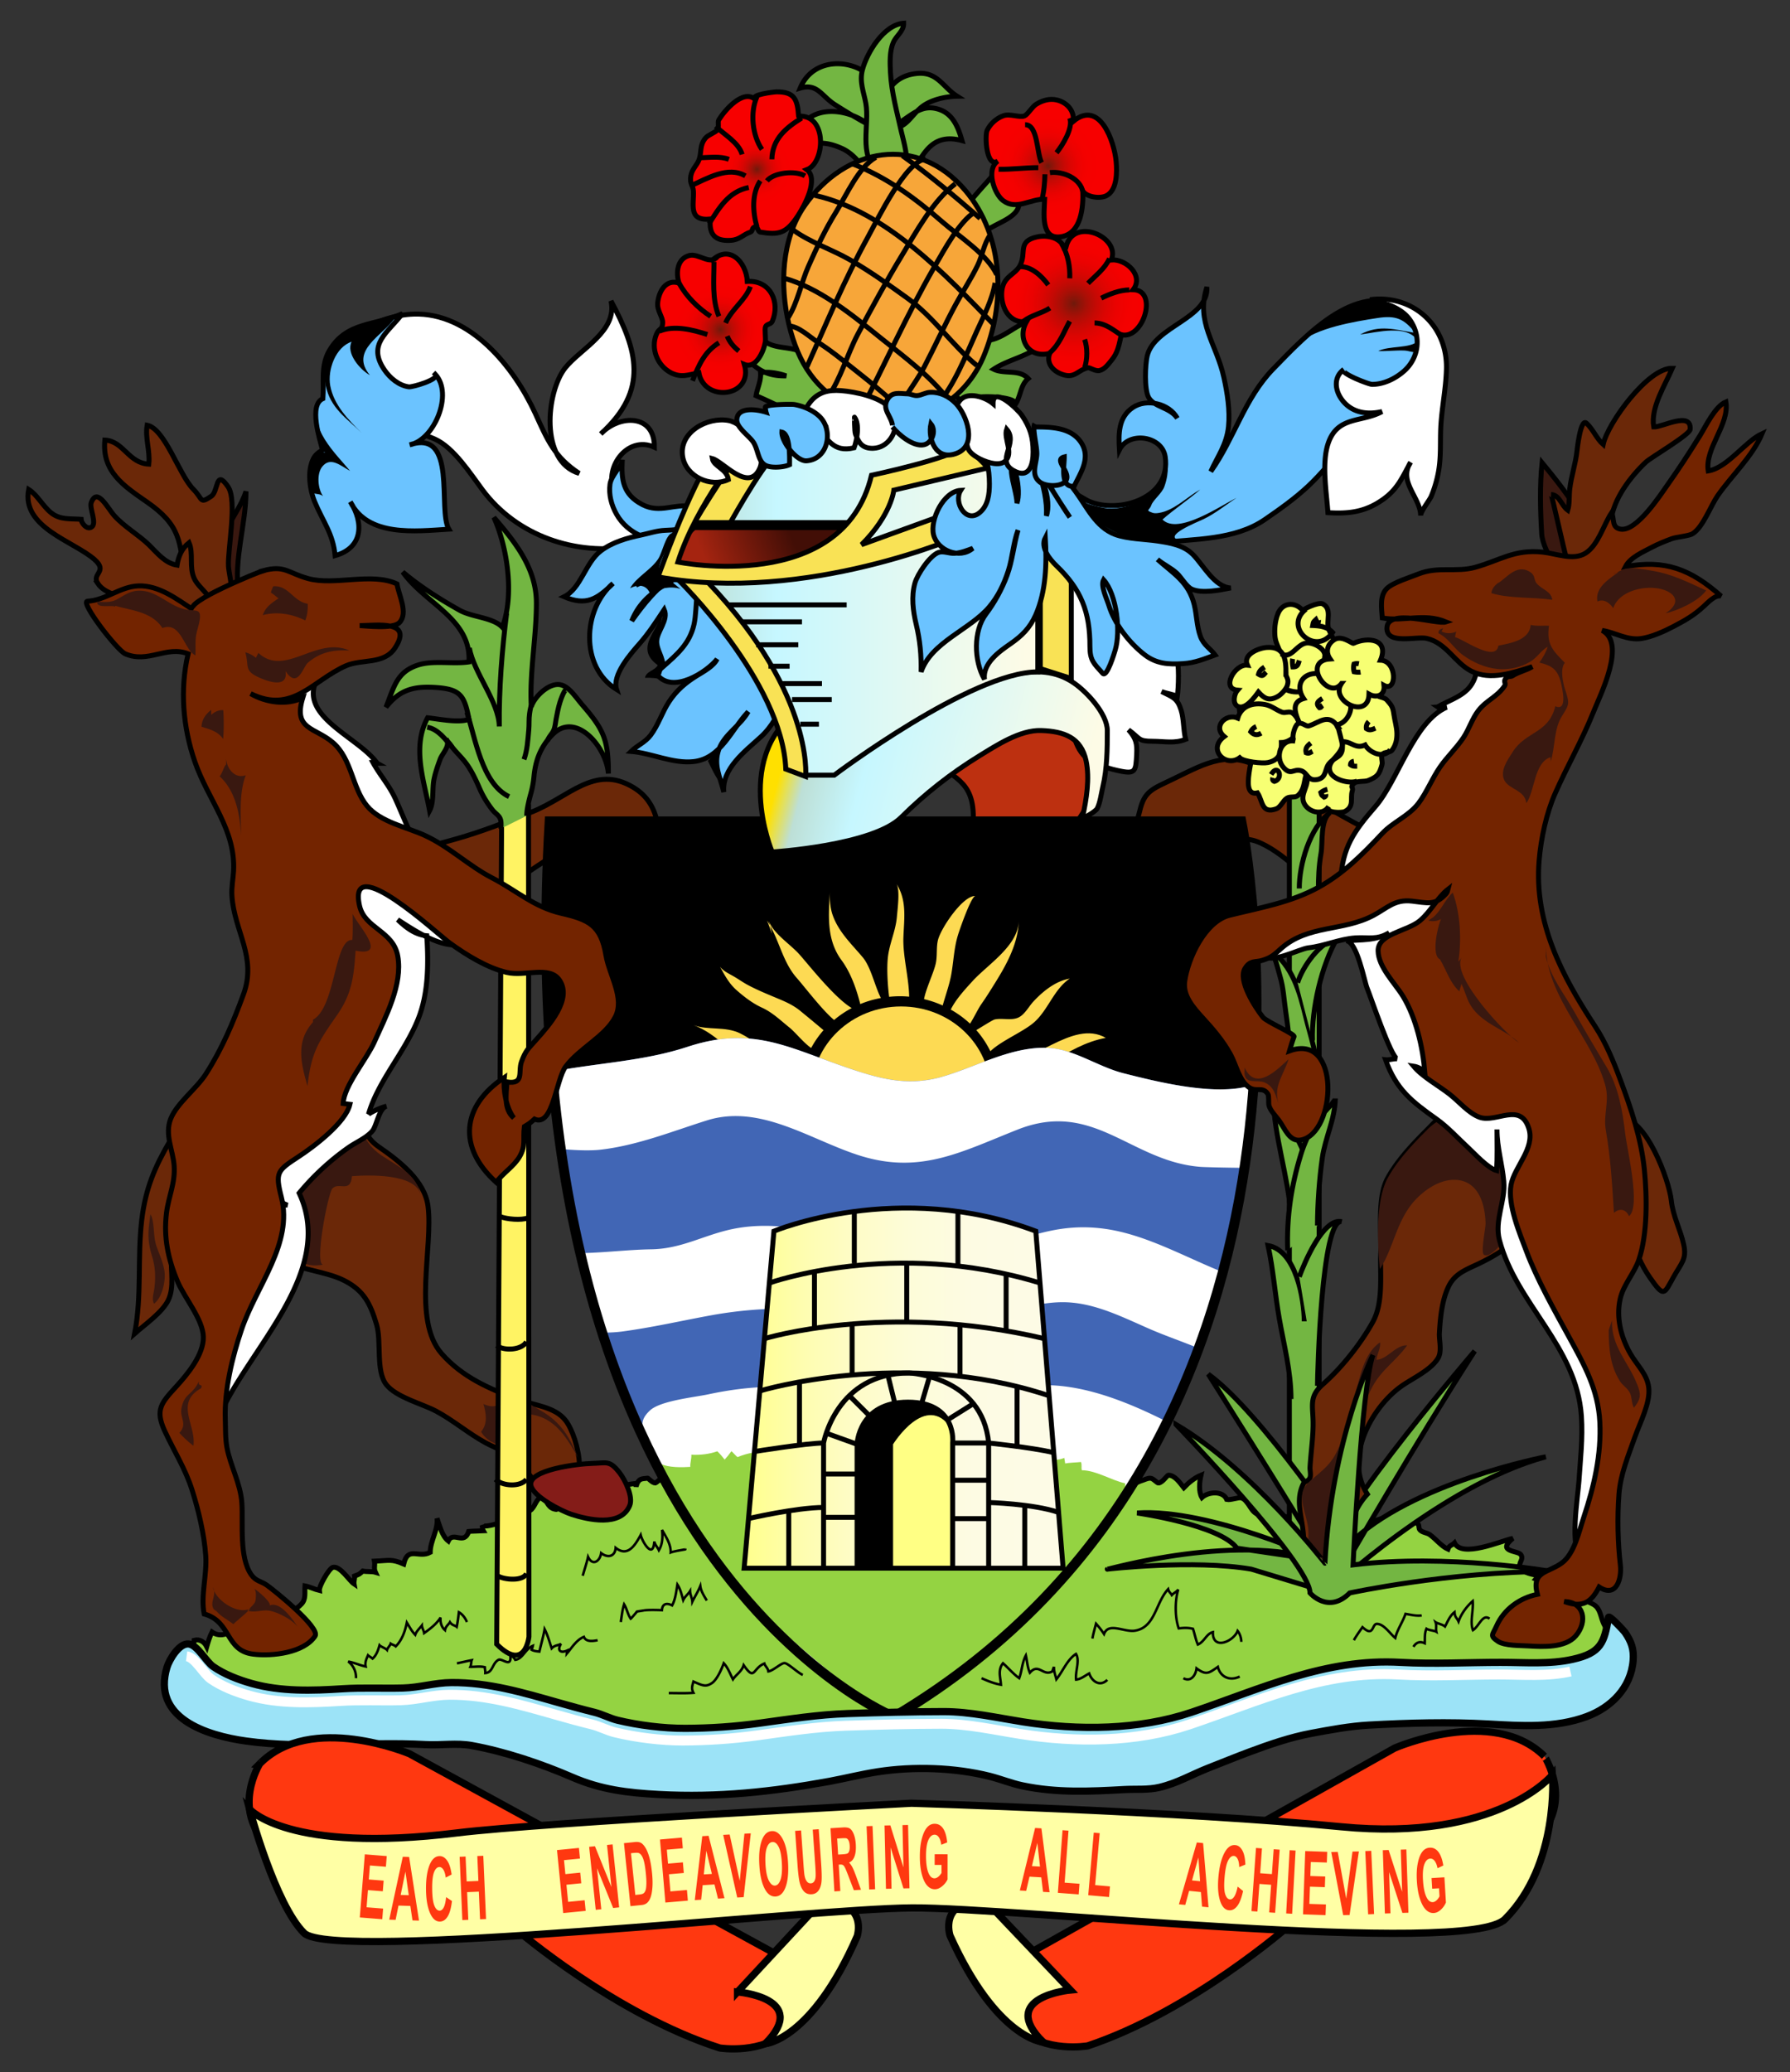
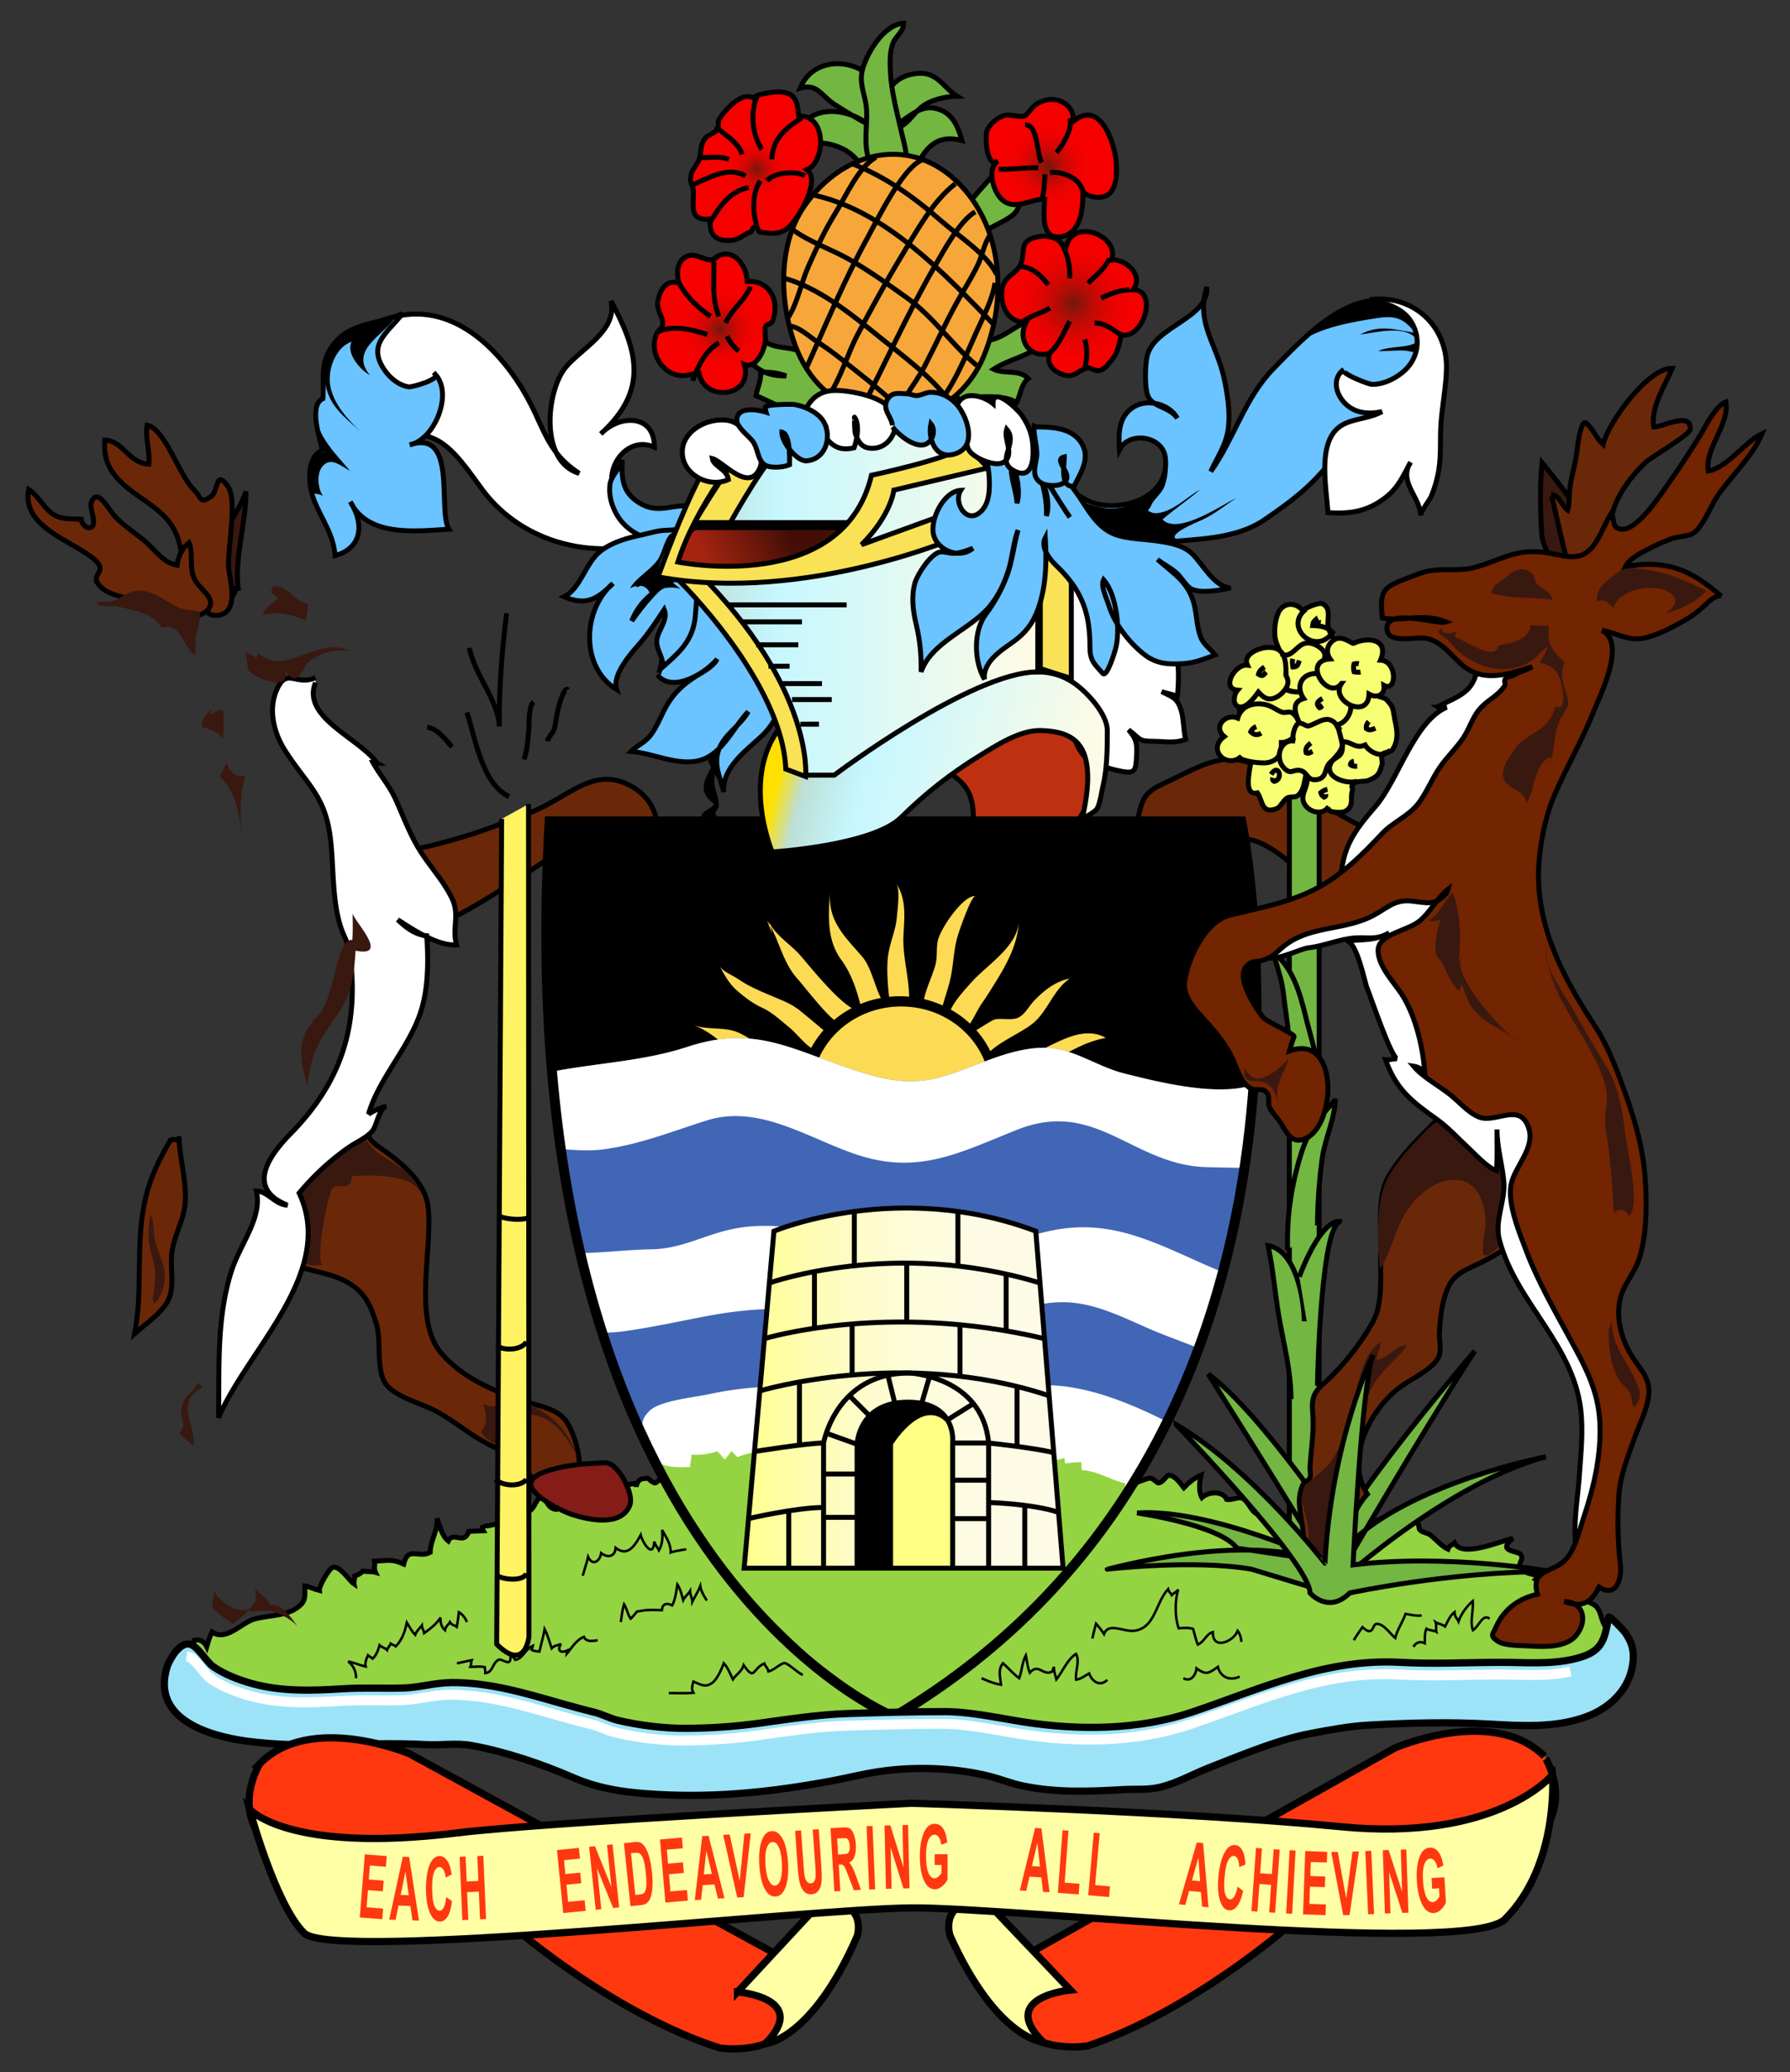
<svg xmlns="http://www.w3.org/2000/svg" version="1.0" width="433.836" height="502.06" overflow="visible" xml:space="preserve">
  <rect width="100%" height="100%" fill="#333333" stroke="none" />
  <path fill="#6B2808" stroke="#000" stroke-width="1.202" d="M128.8 196.772c9.149-3.585 15.266-11.65 24.679-6.004 7.289 4.372 5.816 12.089 7.928 19.643.618 2.221 3.594 7.515 1.725 9.505-2.815 3.001-5.357-1.013-6.676-2.869-4.233-5.961-6.809-9.879-14.433-11.405-3.349-.666-2.705-.79-5.973.736-2.777 1.296-5.329 3.135-7.851 4.8-10.297 6.803-20.274 13.296-32.364 16.833-7.838 2.288-9.397-3.945-7.75-10.25.771-2.952 2.188-6.521 4.273-8.819.805-.886 1.539-1.996 2.657-2.531.9-.436 4.493-.483 5.646-.688 3.112-.544 6.438-1.499 9.524-2.355 6.347-1.764 12.49-4.2 18.615-6.596zM286.979 203.885c-2.289 4.371.545 11.121-1.673 14.825-2.349 3.924-8.791 1.679-11.418-.819-5.799-5.525.875-14.941 2.316-21.275 1.156-5.072 3.131-5.428 8.26-7.933 8.232-4.015 13.488-7.042 21.79-2.255 8.239 4.749 16.795 10.391 25.149 14.544 2.807 1.395 8.278 1.285 9.226 4.765.842 3.063-4.545 9.461-5.359 12.661-.698 2.747-.567 5.474-1.416 8.151-9.865 1.112-14.318-11.471-20.362-16.851-2.398-2.13-5.984-4.798-9.059-5.871-5.479-1.908-11.44 2.197-17.454.058z" />
  <path fill="#BD3010" stroke="#000" stroke-width="1.202" d="M235.889 197.222c.191 6.077-1.328 9.751 5.41 12.606 9.342 3.957 19.819-9.206 23.331-16.81 4.336-9.401.497-19.283-8.887-23.865-6.377-3.116-16.203-2.428-22.753-.336-5.371 1.721-11.365 7.496-7.815 13.367 3.882 6.406 10.413 5.549 10.714 15.038z" />
  <g stroke="#000">
    <path fill="#94D342" stroke-width="1.202" d="M73.081 388.628c1.116-1.199.713-2.674.834-4.368 1.107.204 2.297.816 3.493 1.104-.122-1.009 2.334-5.361 3.265-5.602 1.746-.453 3.989 3.253 5.133 4.013-.101-.544.21-1.354.137-1.915 1.206-.448 1.205-.461 1.985-1.204.851.199 2.218.044 3.05.293-.445-.946-.028-1.769-.22-2.692 3.711-.134 4.068-.591 7.083.697 1.053-4.433 3.614-1.301 6.425-2.827.023-2.817 1.977-5.512 1.653-8.24.697 1.945 1.194 4.248 2.727 5.48 1.208-2.48 3.831 1.137 4.955-2.306 1.153-.109 2.381-.082 3.537-.147-.309-.529-.143-.963-.31-1.46.493 1.464 11.166-2.913 11.941-3.684 1.141-1.141 1.125-2.732 2.851-3.195 1.137 1.612 1.361 2.938 3.219 3.151.133.017 5.207-2.481 5.992-2.743 3.994-1.295 9.084-3.094 13.167-3.539.051.238.109.479.159.729.634-2.172 1.507-1.796 2.807-2.022.127-.021 1.178 1.193 1.838 1.161.329-.013 1.554-1.357 2.107-1.531 7.433-2.367 16.043.639 23.676 1.124 10.868.693 21.882-.692 32.773-.73 10.807-.027 21.01 1.066 31.73-.329 3.846-.502 8.164.344 11.991.838 3.844.5 4.803.496 6.108 3.854 1.538-.764 2.465-2.306 3.606-3.473.178.573 1.049 1.256 1.271 1.86 1.666-.438 3.113-1.726 4.671-2.184.695-.201 1.335-.591 2.063-.573.762.017 1.597 1.211 2.009 1.159 1.012-.138 2.039-1.884 2.383-1.887 1.531-.037 2.799 1.86 3.725 3.026 1.191-1.24 2.59-2.392 4.164-3.037-.384 1.682-.6 3.993.218 5.417 1.605-1.46 5.109-1.679 6.021.469 1.004.209 2.872-.605 3.568-.373 1.673.582 2.063 2.919 3.597 3.799 3.133 1.794 8.429.457 11.738.327 4.533-.164 7.728 1.344 11.967 1.955 3.523.503 5.611-1.082 8.851-1.578 1.302-.207 3.879-.23 5.083.443 1.347.771.956.907 1.651 1.507.165.145.049.97.364 1.295.679.708 1.699.639 2.443 1.183 1.513 1.107 2.75 2.762 4.349 3.479.352-.987.935-.869 1.587-1.507 1.807 3.711 11.251-.482 14.135-1.105-3.999 3.334 1.172 2.906 1.926 3.918.886 1.198-.754 2.023-.086 3.142.869 1.474 2.913 1.6 4.463 2.013-.411.326-.416.479-.718.805 2.984 1.274 5.349 2.082 8.01 3.678 1.588.955 5.649 1.756 6.771 3.114.913 1.106 1.004 2.555 1.664 4.002 1.107 2.424 2.225 2.37 1.523 5.163-2.937 11.75-22.009 12.6-30.848 13.174-24.844 1.621-49.905.017-73.752 7.999-6.132 2.053-12.165 4.362-18.715 4.826-11.18.802-22.721-1.333-33.841-2.341-8.429-.76-16.776-2.185-25.24-2.712-7.909-.491-15.524.766-23.372 1.421-9.833.821-20.12 2.906-30 1.579-9.57-1.291-19.197-3.828-28.833-4.799-15.032-1.512-29.947 2.417-44.949 1.75-10.362-.464-24.211-4.981-32.413-11.649-2.909-2.354-1.505-6.707-1.194-10.387 1.386-.381 2.498.42 3.059 1.554.348-1.216.715-2.441 1.278-3.557 3.382 2.348 7.021-2.154 10.134-3.095 3.744-1.127 8.676-.586 11.563-3.71z" />
    <path fill="none" stroke-width=".601" d="M86.287 406.62c.048-1.623-.647-3.095-1.894-4.039 1.454.255 2.881.932 4.241 1.205-.234-1.07.198-1.871.553-2.716.183.192.841.541 1.111.803.912-.772 1.359-2.046 1.685-3.241.345.371 1.448.726 1.827 1.145.14-.544.726-1.042.88-1.531.284.222.867.332 1.224.661 1.558-1.562 2.285-3.745 2.688-5.772.658 1.049 1.171 2.085 2.035 2.968.314-.925 1.212-1.712 1.614-2.259.048.649.455 1.203.542 1.846 1.485-1.044 3.016-2.228 3.979-3.761-.112 1.179.259 2.352 1.086 3.053.155-.983.908-1.389 1.194-1.941.562.828 1.175.739 1.643 1.131.234-1.175.383-2.354.521-3.538.813.447 1.562 1.375 1.944 2.38M141.233 381.802c.428-1.538.956-3.04 1.293-4.591 1.117 2.376 2.907 1.024 3.171-.904 1.736 1.331 3.389.736 3.52-1.279 2.819 2.241 4.601-.37 6.063-3.12.376 1.646 3.009 6.051 3.296 1.598.172.781.861 1.52 1.118 2.111.885-1.438.958-3.256.764-4.919.957 1.705 2.167 3.447 2.084 5.467.99-.37 3.642-.747 3.558-.767M110.75 403.02c1.197-.242 2.394-.546 3.579-.762-.15.386-.123 1.169-.329 1.61 1.037.037 2.432-.227 3.517.096-.013.45.141.975.106 1.412 1.887-.163 1.622-2.316 3.177-3.202.897-.519 3.409 2.343 2.843-1.442.253.438.923.821 1.233 1.444 1.815-.229 2.432-2.644 4.27-3.409-.065.342-.189.602-.309.958.538.323 1.344.388 1.898.446.399-1.812.958-3.624 1.258-5.444.766 1.478 1.194 3.124 1.717 4.662.753-.815 1.579-.682 2.266-1.096-1.045 1.61-.12 2.394 1.594 1.568-.021.245-.191.648-.203.818 1.213-1.42 2.311-3.324 4.147-4.078.478 1.205 1.974 1.092 3.325.813M150.456 393.012c.239-1.477.36-2.886.801-4.301.669 1.037.853 2.406 1.607 3.495.144-.095 1.536-1.719 1.503-1.719-.37.031 1.882-.318 1.705-.281.753-.165 3.229-.131 4.353-.059.108-1.64 1.225-1.815 2.475-1.159.807-1.488 1.003-3.399 1.274-5.064.764 1.101 1.05 2.552 1.415 3.77.396-.866 1.196-1.419 1.657-2.177.03.88.51 1.729.558 2.564.605-1.25 1.385-2.448 1.926-3.791.165 1.258.928 2.429 1.582 3.516M162.089 410.223c1.985 0 4.018.09 5.977-.062-.563-1.05-.271-1.694-.001-2.729 2.319 1.035 3.016 1.311 4.442.399 1.226-.791 2.361-3.335 2.905-4.843 1.005 1.058 1.551 2.595 2.23 3.91.831-1.24 2.128-1.891 2.595-3.451 2.76 4.015 2.139.774 5.02-.384.198.68.849 1.061.967 1.913 1.171-.164 3.078-2.048 3.931-2.016.829.027 3.277 2.415 4.416 2.857M237.895 406.62c1.518.678 3.082 1.32 4.701 1.578-.104-1.729-.821-3.605.497-5.2 1.258 1.119 2.574 2.664 3.928 3.611.677-1.797.697-3.808 1.611-5.509.317 1.419.388 2.918.97 4.193 2.136-2.502 3.236 1.011 5.474-.345.072-.356.357-1.03.373-1.112-.049 1.102.319 2.009.578 3.055 1.575-1.953 2.646-4.797 4.755-6.153 1.008 1.589-.232 4.245.027 6.23 1.216-.14 2.123-.961 3.174-1.502.647 1.921 2.61 3.326 4.385 1.553M264.762 397.016c.23-1.235.561-2.385.881-3.604a20.398 20.398 0 0 1 1.935 2.507c1.111-2.962 4.863-.374 7.533-.818 4.888-.818 4.958-6.758 8.006-10.063.179.736.636.93.886 1.444.425-.45 1.206-.833 1.57-1.354-.837 2.637-.837 6.765.111 9.424 1.149-.14 2.209-.214 3.459.103.414 1.264.66 2.626 1.173 3.817 1.645-.728 2.064-2.639 3.653-3.014-.138 4.516 5.025 2.272 5.986-.304.533.654.895 1.707.895 2.658M286.818 406.62c1.817 1.031 3.013-.785 3.18-2.388 2.343 1.731 2.968 1.185 5.172-.358.559 2.341 2.782 3.547 5.292 2.348M328.127 397.414c.629-1.103 1.37-2.131 2.093-3.166 2.8 2.6 2.236-.798 3.499-.787 1.701.017 3.121 2.333 4.448 3.411.496-2.08 1.772-3.771 2.48-5.841 1.233.203 2.6.559 3.924.378M342.568 399.016c.744-1.194 1.656-1.357 2.746-.853.062-1.215-.076-2.465.41-3.532.528.368 1.926.456 2.394.737-.167-.724.108-1.515-.185-2.316.463.32 1.685.53 2.295 1.044.621-1.17 1.188-2.649 2.304-3.475.081 1.307.531 1.283.969 2.267.628-1.856 1.969-3.658 3.44-4.953.216 2.266-.727 5.117.055 7.046 1.532-.997 2.351-4.07 4.017-2.771" />
  </g>
  <path d="M133.214 199.023H300.86s30.478 148.912-84.223 216.965c0 0-93.851-37.626-83.423-216.965z" />
  <path fill="#FFFF84" d="M240.054 264.475c0 11.382-9.695 20.616-21.656 20.616-11.962 0-21.655-9.234-21.655-20.616 0-11.387 9.693-20.615 21.655-20.615 11.961 0 21.656 9.227 21.656 20.615zM242.064 257.871c.399 1.786.479 3.618.371 5.454 9.213-2.194 15.888-10.065 25.577-11.852-8.168-4.682-17.921 7.068-26.35 5.998" style="fill:#fdda53;fill-opacity:1" />
  <path d="M181.61 257.513c2.671 1.434 5.828 2.162 8.822 2.493 4.092.446 5.077.334 4.76-3.953-1.999-.041-4.064-.42-6.05-.744-3.708-.601-6.529-3.366-9.77-4.938-3.656-1.775-7.763-.673-11.274-1.986 5.512 2.056 8.567 6.464 13.511 9.128z" style="fill:#fdda53;fill-opacity:1" />
  <path fill="#FFFF84" d="M196.596 253.923a23.274 23.274 0 0 1 3.001-4.317 518.593 518.593 0 0 0-5.837-4.838c-1.491-1.172-3.108-1.938-4.867-2.673-2.588-1.092-5.208-2.132-7.693-3.464-1.215-.654-2.327-1.472-3.523-2.143-1.143-.645-2.339-1.202-3.168-2.252 1.127 2.061 2.189 4.077 4.017 5.683 1.829 1.606 3.887 3.194 6.112 4.211 2.607 1.195 4.465 3.045 6.655 4.803 1.501 1.207 3.419 3.684 5.303 4.99zM187.112 226.244a17.832 17.832 0 0 0-.497-2.014 18.162 18.162 0 0 0-.703-1.188l1.2 3.202zm6.82 5.207c-2.396-2.744-6.165-4.912-7.648-8.288.125.346.231.709.332 1.067 2.361 4.155 3.244 9.049 6.499 12.735 1.833 2.064 6.232 7.869 9.043 10.17a24.279 24.279 0 0 1 4.282-2.889c-3.965-2.305-10.076-10.011-12.508-12.795zM208.499 243.284a24.606 24.606 0 0 1 5-1.47c-1.497-2.904-2.397-7.481-4.415-9.877-2.687-3.191-5.773-6.058-7.23-10.095-.662-1.836-.814-3.927-.685-5.92-.368 5.763-.907 11.725 2.787 16.727 2.202 2.98 3.611 6.909 4.543 10.635zM218.119 241.383c.753 0 1.494.042 2.235.108-.088-4.644-1.546-9.885-1.402-14.263.156-4.628.932-8.961-1.691-13.116.93 1.474.259 6.252.111 8.055-.281 3.356-1.811 6.447-2.177 9.783-.299 2.641-.068 6.695.299 9.575.862-.09 1.735-.142 2.625-.142zM228.472 243.626c.695-2.421 1.631-5.093 2.046-7.315.602-3.255.665-6.459 1.638-9.678.392-1.307 3.26-9.608 4.261-9.522-2.985-.247-8.453 7.874-9.105 10.733-.1.427-.154.857-.193 1.294-.113 1.434-.01 2.906-.323 4.309-.496 2.26-2.424 6.198-2.836 8.641 1.575.372 3.085.889 4.512 1.538zM235.108 248.028c.977-1.511 1.902-3.541 2.774-4.788 1.242-1.769 2.381-3.613 3.468-5.366 2.687-4.322 5.467-9.444 5.533-14.711-.07 5.975-7.525 10.553-11.145 14.528-1.585 1.741-4.129 4.456-5.299 6.93a24.21 24.21 0 0 1 4.669 3.407zM250.479 242.648c-1.136 1.205-2.132 3.236-3.721 3.926-1.718.74-3.828.052-5.624.426-.567.118-2.924 1.655-4.515 2.591a23.039 23.039 0 0 1 3.413 5.118c2.772-2.657 8.313-4.834 10.872-7.249 3.225-3.04 4.649-7.885 8.369-10.347-3.402.573-6.443 3.015-8.794 5.535z" style="fill:#fdda53;fill-opacity:1" />
  <path fill="#4A71CE" d="M301.231 263.49c-8.594 1.621-20.726-1.362-28.914-3.44-6.514-1.652-12.334-6.144-19.051-6.186-8.706-.055-16.772 4.683-24.922 7.027-8.174 2.357-14.834.578-22.588-2.044-14.625-4.95-23.259-10.419-39.127-5.207-10.494 3.45-21.393 3.86-32.21 5.899.02.244.038.495.062.736 11.449 125.953 82.684 154.511 82.684 154.511 64.078-38.011 82.849-101.263 86.938-149.685.07-.855.132-1.693.19-2.536-1.062.423-2.102.746-3.062.925z" style="fill:#4166b5;fill-opacity:1" />
  <path fill="#FFF" d="M240.231 302.548c-20.697 6.73-41.409-8.969-62.371-4.822-7.123 1.405-12.528 4.873-20.051 4.977-5.352.08-10.968.777-16.36.908a250.022 250.022 0 0 0 5.431 19.271 35.774 35.774 0 0 0 3.727-.24c7.271-.959 14.434-2.609 21.642-3.93 13.966-2.551 26.323-1.826 40.671.048 7.681.998 14.67 1.892 22.433.937 7.462-.923 14.606-4.163 22.2-4.181 6.79-.003 13.053 2.922 19.169 5.636.678.305 1.354.604 2.031.899 3.779 1.636 7.852 3.028 11.82 4.655a203.021 203.021 0 0 0 5.98-18.396c-9.591-3.822-18.877-9.22-28.857-10.584-10.429-1.427-17.751 1.657-27.465 4.822zm15.893 33.178c-.146-.007-.286-.021-.431-.03-9.32-.598-18.79 3.341-27.945 4.616-9.161 1.279-16.67-.258-25.822-2.582-9.998-2.53-20.226-2.045-30.237.105-3.414.73-11.645 1.534-14.186 3.932-3.533 3.331-1.187 5.356 1.237 10.171 6.967 13.829 15.587 26.869 26.152 38.231 2.723 2.928 26.807 27.866 32.272 24.617 31.792-18.854 52.417-43.93 65.646-70.318-8.143-4.099-17.468-8.038-26.686-8.742zm45.107-72.236c-8.594 1.621-20.726-1.362-28.914-3.438-6.514-1.654-12.334-6.146-19.051-6.188-8.706-.055-16.772 4.683-24.913 7.027-8.183 2.357-14.843.578-22.597-2.044-14.625-4.948-23.259-10.419-39.127-5.207-10.494 3.453-21.393 3.864-32.208 5.899.019.244.035.499.059.737.574 6.309 1.3 12.36 2.158 18.183 3.467.292 6.727.354 8.868.109 8.888-1.013 17.323-4.417 25.8-7.091 12.853-4.05 24.896 4.569 36.679 8.388 14.913 4.839 24.88-.732 38.678-6.181 18.498-7.301 27.366 7.756 44.335 9.044.873.065 5.619.2 10.955.237a257.21 257.21 0 0 0 2.144-17.866c.076-.853.138-1.693.196-2.529-1.072.418-2.102.741-3.062.92z" style="stroke:none" />
  <path fill="#94D342" d="M167.555 352.464c2.179.134 4.45-.159 6.295-.825.582.521 1.325 1.423 1.785 2.021.609-.664 1.088-1.296 1.642-2.044.258.18 1.248 1.355 1.503 1.43 9.173-3.908 23.222 1.29 31.895-4.51 4.2 8.94 5.881 3.966 12.096 2.924 5.647-.944 19.344 5.896 22.628-1.198 3.238 1.728 7.339-.904 8.805 3.535 1.254-.184 2.44.052 3.739-.559.073.457.155.914.231 1.367.852-.219 2.808-.249 3.813-.367.287.632.03 1.308.215 1.993 3.396 0 7.402 2.548 10.491 3.161.931 8.624-15.601 23.208-21.411 29.022-10.193 10.197-21.712 19.018-34.118 26.372-2.874 1.707-18.023-11.339-19.853-12.857-14.861-12.272-30.666-28.98-37.199-47.26 1.912.954 5.138.889 7.197.751-.089-.87.334-2.083.246-2.956z" />
  <linearGradient id="a" gradientUnits="userSpaceOnUse" x1="180.354" y1="336.331" x2="257.66" y2="336.331">
    <stop offset="0" style="stop-color:#ffff8c" />
    <stop offset=".028" style="stop-color:#ffff92" />
    <stop offset=".186" style="stop-color:#fefdb0" />
    <stop offset=".352" style="stop-color:#fefcc8" />
    <stop offset=".529" style="stop-color:#fdfcd9" />
    <stop offset=".723" style="stop-color:#fdfbe3" />
    <stop offset=".966" style="stop-color:#fdfbe6" />
  </linearGradient>
  <path fill="url(#a)" stroke="#000" stroke-width="1.202" d="M187.575 298.303s30.079-12.609 63.467 0l6.618 81.662h-77.306l7.221-81.662z" />
  <path fill="none" stroke="#000" stroke-width="1.202" d="M186.463 310.864s30.222-10.85 65.6 0M185.27 324.35s29.389-9.076 67.889 0M184.149 337.017s34.855-10.579 70.128 1.174" />
  <path fill="none" stroke="#000" stroke-width="1.202" d="M199.606 379.965v-30.329s2.994-16.97 20.748-16.97c0 0 17.755.767 19.26 16.97v30.329M182.854 351.697s12.842-2.062 16.752-2.062M181.42 367.94s11.565-2.685 18.186-2.685M239.614 364.052s10.74.285 16.952 2.392M197.394 308.097v13.74M207.056 293.535v12.571M219.76 306.047v14.274M232.168 293.535v13.169M243.85 308.701v13.766M206.522 320.796v12.358M232.676 320.987v12.484M193.768 334.839v15.308M246.503 335.946v14.516" />
  <path fill="#FFFF84" stroke="#000" stroke-width="1.202" d="M207.727 379.965V349.94s.302-10.207 12.332-10.207c12.032 0 10.833 9.902 10.833 9.902v30.329h-23.165z" />
  <path fill="none" stroke="#000" stroke-width="1.202" d="M191.171 366.07v13.895M248.364 364.742v15.223M199.606 367.655h8.121M230.892 367.953h8.722M199.606 357.146h8.121M230.892 358.645h8.722M200.259 347.255l7.468 2.685M205.856 338.167l4.915 4.904M215.199 333.206l1.673 6.8M225.496 332.847l-2.114 7.182M229.633 344.038l6.29-3.942M230.892 349.636h8.723s10.202 1.04 15.78 2.323" />
  <path d="M207.727 379.965h8.725V349.94s7.974-12.865 14.065-3.882c-2.906-5.297-9.075-7.82-14.767-5.648-10.72 4.108-8.024 15.226-8.024 24.308l.001 15.247z" />
  <path fill="none" stroke="#000" stroke-width="2.404" d="M133.214 199.023H300.86s30.478 148.912-84.223 216.965c0 0-93.851-37.626-83.423-216.965z" />
  <g stroke="#000" stroke-width="1.202">
    <g fill="#73B642">
      <path d="M312.497 181.247v196.951l7.217 4.001V174.442z" />
      <path d="M316.105 320.149c-.032-5.315-1.977-17.178-8.775-18.368 1.271 5.871 1.688 11.814 2.71 17.639 1.149 6.56 2.853 12.826 2.855 19.549" />
      <path d="M314.903 309.344c1.12-3.073 5.787-14.417 10.313-13.334-4.934-1.182-5.899 36.769-5.899 39.757M313.297 269.716c0-8.466-.459-16.388-1.707-24.809-.411-2.783-.521-5.58-1.343-8.291-.434-1.435-1.394-5.748-2.504-6.519 5.542 3.829 7.258 10.275 8.75 16.4 1.054 4.314 3.014 9.958 2.823 14.41" />
-       <path d="M318.111 252.103c-.264-7.664 2.187-18.264 5.982-24.778-4.277.998-8.32 6.82-9.596 10.766M319.714 224.48c-.002-6.109-.613-11.5.46-17.741.45-2.607-.229-8.11 2.187-9.852-4.936 3.548-7.496 12.698-7.457 18.387M317.71 282.923c-1.503-3.545-3.298-6.976-4.911-10.479-.856-1.862-4.201-4.908-4.242-6.7.253 9.698 3.631 19.101 4.339 28.788" />
      <path d="M319.316 296.938c.013-5.256.423-11.114 1.162-16.355.693-4.899 3.057-9.331 3.166-14.439-.02.856-4.222 4.758-4.889 5.882-1.381 2.327-2.674 5.084-3.459 7.67-2.364 7.703-3.48 15.149-3.206 23.246" />
    </g>
    <path fill="#73B642" d="M268.378 380.199s20.854-2.406 34.895 0l18.448 5.606s27.675-26.022 52.938-32.831c0 0-32.714 6.23-47.73 21.217 0 0-21.256-32.023-34.088-41.23 0 0 15.259 24.006 28.145 45.278 0 0-27.74-12.85-45.384-11.651 0 0 20.162 2.913 24.171 8.523l26.362 3.891s16.839-29.223 31.279-51.644c0 0-41.941 48.761-34.893 51.644-21.066-8.61-55.272 1.727-54.143 1.197z" />
    <path fill="#F7FF73" d="M309.667 148.824c-.639 1.703-.857 3.824-.63 5.623.203 1.673 1.346 3.146 1.491 4.781.074.907-1.244 2.379-1.242 3.607.006 3.211 2.334 5.02 5.49 4.802-2.033.14-3.484-.974-5.399-1.26-2.473-.369-3.104.349-5.284 1.281-5.139 2.2-3.805 4.127-2.708 8.793.22.978.208 1.163.687 2.309.209.5 1.367.92 1.623 1.668.61 1.842-3.562 12.786 1.073 11.687 1.296 1.859.896 5.15 4.534 3.866 1.109-.403 1.621-1.968 2.589-2.582.778-.497 1.977-.069 2.626-.615 1.575-1.334 1.495-3.116 1.997-5 1.236 2.313-1.786 4.603-.328 7.072 1.225 2.077 4.516 2.762 5.847.542-.999 1.666 3.244 1.541 3.828 1.259 2.465-1.202 1.339-3.209 1.872-4.969.354-1.165-.687-.775.412-1.883.64-.65 2.613-.347 3.446-.687 2.274-.932 2.688-1.463 3.365-3.867.197-.724-.327-1.766.061-2.434.403-.701 1.873-.385 2.382-1.063.886-1.197 1.202-2.534 1.164-4.11-.035-1.514-.499-2.922-.709-4.414-.277-1.903-.476-2.204-1.7-3.598-.72-.824-2.199-.569-2.686-1.512-.425-.816.188-1.66-.112-2.494-.72-2.014-1.08-2.576-3.214-3.996-1.475-.981-3.684-1.825-4.721-3.293-1.11-1.58-2.766-4.202-3.389-5.901-.709-1.92.936-4.874-1.457-6.118-1.053-.544-5.002 1.398-4.787 1.659-1.943-2.337-5.053-2.005-6.121.847z" />
    <path fill="#F7FF73" d="M299.985 173.99c.88-3.017 3.763-3.828 6.59-3.299 1.604.297 2.697 1.325 4.145 1.868.864.319 1.743-.395 2.595.248 1.269.967 2.082 2.976 1.54 4.565-.317.909-4.22 3.585-4.307 1.938.157 2.898-.336 4.848-3.268 5.458-1.283.268-5.854-.179-6.815-1.169-3.41 2.504-7.921-2.056-3.756-5.144-2.847-2.365.373-5.713 3.276-4.465zM325.156 165.586c-3.002 4.161 6.496 9.001 6.649 2.601 1.906 1.062 3.89.274 3.629-2.111 3.201 1.729 3.208-5.973-.842-6.118 2.157-5.239-3.189-5.665-6.553-4.082-.293.139-2.73-1.961-4.477-.979-1.81 1.015-2.419 2.967-1.194 4.761-7.05.433-.392 10.349 2.788 5.928z" />
    <path fill="#F7FF73" d="M324.232 176.023c-2.268-3.329-4.476-.939-6.994-.147-.783.249-1.703-1.083-2.714-.487-.736.435-1.825 3.954-.582 4.196-3.708-.723-5.042 4.076-2.757 6.486 1.767 1.862 2.234.145 4.133.661 1.598.438 1.535 2.624 4.008 2.13 2.278-.46 1.665-2.589 2.867-3.942 1.528-1.733 3.4-1.297 3.153-4.473-.036-.476-1.012-4.271-1.114-4.424zM311.671 163.342c.066-3.638-.375-6.791-4.696-6.462-1.945.149-5.836 1.681-4.65 4.291-3.078-.34-6.434 5.726-2.399 6.052-.764.846-1.346 3.29.128 3.953 1.83.826 4.08-2.324 4.932-3.498 1.474 1.608 2.593 2.259 4.717 1.059.835-.467 2.024-1.745 2.312-2.7.465-1.539-.356-1.979-.344-2.695z" />
    <path fill="none" d="M314.903 175.243c-.903-2.303-2.098-5.069 1.059-5.981-2.24-3.315-.107-6.483 3.752-6.029M323.725 175.642c2.355-.129 3.96-2.979 3.615-4.805M336.963 181.648c-1.514 2.233-4.938.846-6.1-1.144-2.354 1.074-3.364-.898-5.473-.796.214 3.233-3.75 4.307-3.093 7.038.535 2.208 4.831 3.242 6.643 2.507M310.486 158.428c2.575 1.413 3.796-2.519 6.354-2.642 1.712-.082 5.083 1.71 4.077 3.844M329.339 160.829a2.308 2.308 0 0 0-1.17.065c-.14.506-.138 1.381.028 1.879.473.083 1.053.145 1.546.063M331.747 174.843c-.479.489-.67 1.053-.583 1.691.764.522 1.343.262 2.185-.092" />
    <path fill="none" d="M328.145 184.451c-.534.083-.805.36-.829.826.529.433.976.385 1.625.376M321.721 191.253a4.04 4.04 0 0 0-1.58.78c.189.694.219.654.796 1.102.321-.109.446-.337.382-.68M308.486 188.453c-.125.443 0 .731.378.87 2.331-.638.919-4.509-.778-1.672M304.474 176.042c-.608.259-1.053.677-1.324 1.251.905.947 1.7.816 2.522.351M317.71 180.047c-.892.666-1.403 1.268-1.138 2.339.711.285.951-.073 1.539-.34M320.512 169.238c-1.122.675-1.677 1.229-.704 2.239.541-.05.44-.459.704-.639M306.48 161.631c-.756.481-1.236.892-1.448 1.717 1.098.734 1.223.075 1.849-.514M313.297 159.629c-.118.561-.039 1.391.057 1.964 1.177.012 1.257-.642 1.55-1.563M320.115 150.823c-.358-.051.193 1.088-.505.461-.145-.186-.603-.958-.688-1.141-.668.624-.605.608-.759 1.418 1.811.071 3.599.331 4.804 1.667-4.048 5.921-12-1.318-6.461-5.609" />
  </g>
  <path fill="#6B2808" stroke="#000" stroke-width="1.202" d="M371.213 281.336a72.991 72.991 0 0 0-1.263-3.398c-1.945-4.908-6.738-13.578-13.159-12.901-3.226.336-8.679 6.49-10.813 8.622-3.459 3.447-7.284 7.474-9.632 11.76-2.618 4.775-1.498 12.725-1.705 18.017-.208 5.28.715 12.092-1.911 16.848-2.916 5.282-7.563 11.148-12.125 15.141-3.216 2.818-2.479 4.897-2.366 8.674.11 3.767-.528 7.672-.737 11.448-.033.689.236 1.759.012 2.408-.381 1.11-1.227.743-1.622 1.541-2.036 4.102-.287 8.017.019 12.462.153 2.275-.276 2.776 1.466 4.402 1.268 1.18 6.297 3.399 8 3.146.779-5.993 1.611-12.714 6.027-17.467-5.701-8.783 1.002-20.98 8.152-26.103 2.69-1.929 7.144-3.896 8.938-6.789 1.056-1.71.267-4.373.363-6.107.2-3.678.621-8.171 2.325-11.525 1.561-3.07 4.427-3.98 7.426-5.431 10.906-5.269 16.84-12.308 12.605-24.748z" />
  <path fill="#391810" d="M367.723 282.216c-.976-4.188-4.182-7.066-7.691-9.535-4.85-3.417-9.828-3.234-14.054.977-3.459 3.447-7.284 7.474-9.632 11.76-3.021 5.507-2.5 16.013-1.918 22.067 3.041-4.566 3.896-10.754 7.542-15.502 2.319-3.027 6.451-6.153 10.526-6.115 5.771.055 7.448 5.769 7.557 10.579.021 1.149-1.23 6.987-.394 7.566 1.928 1.319 6.755-5.803 7.265-7.31 1.357-4.021 1.525-8.941 1.022-13.228a11.285 11.285 0 0 0-.223-1.259zM331.618 338.038c.445-.99.946-1.966 1.513-2.9 2.158-3.548 5.599-5.854 7.909-9.161-2.816-.134-4.684 3.352-7.457 3.512.204-1.478 1.091-2.938.891-4.234-3.333 2.257-4.484 6.734-5.415 10.262-1.449 5.426-2.472 11.054-5 16.112-1.335 2.68-2.66 3.917-4.806 5.75-1.619 1.39-3.496 2.607-3.671 4.962-.172 2.489 1.361 5.797 1.518 8.404.149 2.504-.438 5.088 1.188 7.128 1.497 1.879 1.618 1.577 2.912.54 2.18-1.737 2.691-5.668 3.592-8.127 1.334-3.604 3.565-6.889 3.575-10.884.013-7.049.312-14.746 3.251-21.364z" />
  <path fill="#73B642" stroke="#000" stroke-width="1.202" d="M285.02 345.139s32.481 33.623 32.481 40.829c0 0 4.414 5.2 9.628 0 0 0 24.061-5.208 48.93-5.208 0 0-25.269-4.401-48.124-1.6 0 0 1.996-42.43 4.806-50.838 0 0-10.02 20.414-11.625 50.439-.001.001-17.65-22.82-36.096-33.622z" />
  <path fill="#6B2808" stroke="#000" stroke-width="1.202" d="M91.803 277.877c-5.158-3.563-2.811-7.408-4.539-11.968-1.758-4.634-2.635-2.667-5.198.245-4.036 4.585-8.625 8.537-12.365 13.403-3.871 5.04-5.907 14.695-4.435 20.848 1.81 7.58 11.826 6.633 18.147 9.858 4.793 2.437 6.343 5.597 7.852 10.653 1.245 4.16-.247 11.248 2.361 14.572 2.41 3.077 8.811 4.675 12.076 6.432 4.211 2.255 7.862 5.428 11.986 7.669 3.58 1.936 5.778 2.081 8.497 5.07 2.671 2.937 4.037 6.499 8.5 7.09 8.971 1.179 5.585-13.432 2.417-17.547-2.626-3.417-7.707-3.671-11.592-5.124-6.935-2.59-13.451-5.379-18.488-11.108-7.145-8.141-1.996-25.905-3.289-35.738-.815-6.211-7.051-10.987-11.93-14.355z" />
  <path fill="#841C18" stroke="#000" stroke-width="1.202" d="M143.575 354.57c3.472-.071 4.158-.876 6.647 2.356 1.267 1.652 3.277 5.708 2.402 7.854-2.133 5.246-10.108 3.458-14.137 2.132-2.438-.805-9.229-4.268-9.813-6.98-.831-3.824 11.449-5.276 14.901-5.362z" />
  <path fill="#391810" d="M80.527 288.017c1.521-1.793 4.437 1.237 4.781-3.039 3.588-.263 15.629-.814 16.681 4.666-1.01-5.261-5.652-7.051-9.538-9.705-5.653-3.868-4.761-8.501-7.984-13.571-3.265 2.997-6.821 8.089-9.341 11.784-3.688 5.413-4.509 7.188-3.745 12.86.82 6.133-3.168 17.216 7.024 15.4-2.351.419 1.07-17.162 2.122-18.395zM122.519 350.339c-2.396-.151-4.783-1.42-5.926-3.44 1.673-1.912 1.219-4.535.575-6.708 3.861 1.729 4.256-1.175 7.155-1.289 2.307-.093 4.813 1.822 6.734 2.886 5.017 2.779 7.169 6.792 9.101 11.476-2.311-4.027-4.723-8.352-9.22-9.991-4.615-1.685-10.398.014-6.827 5.776-.546.16-1.016.067-1.593.089" />
  <g stroke="#000" stroke-width="1.202">
    <path fill="#FFF363" d="m128.098 194.819.102 201.752s-.901 8.712-7.819 1.803l1.2-199.951" />
    <path fill="none" d="M127.6 381.262c-.815 1.917-5.357 1.521-6.918.602M120.078 358.451c1.709 1.647 6.028 1.912 7.521 0M120.381 326.024c1.718 1.341 6.051 1.147 7.218-.907M121.281 294.798c1.555.607 5.073.928 6.617.3" />
-     <path fill="#73B642" d="M121.428 200.767c-.007-.825.124-1.757-.248-2.523-.387-.794-1.242-1.272-1.777-1.955-1.225-1.552-2.288-3.263-3.087-5.071-.907-2.063-1.843-4.144-3.146-5.991-.799-1.138-1.773-2.125-2.7-3.152a16.028 16.028 0 0 1-1.276-1.602c-.337-.487-.806-.871-1.054-1.415 1.123 1.625-.946 3.474-1.46 4.89-.583 1.595-1.155 3.195-1.491 4.864-.48 2.395.037 5.496-1.07 7.597-1.373-7.403-4.339-15.367-.48-22.498 2.99.345 7.583 1.293 10.03.368-1.08-5.562-1.929-7.243-7.726-7.683-5.454-.41-8.983.389-12.393 4.753 1.981-4.988 2.601-8.444 7.577-10.153 3.768-1.295 8.55-.218 12.542-.814.574-10.431-10.582-14.06-16.056-21.784 4.13 3.491 8.954 6.555 13.757 9.249 3.076 1.73 8.113 1.742 10.372 4.129 2.966-7.769 1.233-19.332-2.042-26.611 5.429 6.26 10.315 12.558 10.307 20.801-.014 8.292-1.711 17.069-1.236 25.055.703-2.269 3.891-5.434 6.513-5.367 2.404.058 4.052 2.863 5.985 5.097 5.073 5.86 6.191 8.385 6.178 16.482-.495-6.471-7.796-15.043-13.399-9.591a14.948 14.948 0 0 0-3.961 6.633c-.351 1.222-.56 2.482-.679 3.749a23.364 23.364 0 0 1-.72 3.923c-.189.71-.4 1.47-.554 2.179-.243 1.142-.461 2.111-.461 3.326" />
    <path fill="none" d="M113.759 156.991c1.072 6.092 7.164 13.057 7.254 19.032-.127-8.796.678-18.709 1.773-27.438M113.157 172.602c2.024 6.075 3.628 17.315 10.228 20.416M126.997 184.009c.819-2.292.938-4.749 1.16-7.152.12-1.303 0-2.668.193-3.958.126-.839.298-2.214.933-2.834M103.534 176.207c2.667.388 4.53 3.119 6.015 4.8M132.687 179.606c.2-1.017 1.056-1.685 1.476-2.594.396-.85.439-1.808.607-2.716.257-1.387.53-2.786.943-4.138.105-.357 1.268-3.916 1.896-3.024" />
  </g>
  <path fill="#FFF" stroke="#000" stroke-width="1.202" d="M348.434 171.266c.612-.058 1.501.122 2.177.105-7.966 3.492-11.75 17.692-17.271 24.049-5.19 5.98-7.999 9.896-8.419 18.012-.423 8.246-7.217 8.353-13.129 11.221-1.58.765-7.535 4.049-5.729 6.712 1.661 2.441 8.821-1.467 11.068-1.72 3.866-.433 7.557-2.155 11.397-2.399 3.199-.204 5.145.593 8.182-1.264-3.257 2.013-6.777 1.651-10.525 1.982 2.63-.237 4.563 10.069 5.123 11.377.854 2.016 5.835 16.944 7.375 17.222-.814-.15-2.049.339-2.87.227 2.556 7.191 6.391 10.124 12.435 14.42 2.658 1.888 5.171 4.647 7.344 6.636 1.687 1.542 4.949 5.191 7.136 5.779.203-3.284.094-6.656.094-9.977 0 4.541 1.287 8.371 1.643 12.667.408 4.724-2.311 9.424-1.053 14.16 4.149 15.605 18.692 25.641 19.865 42.657.367 5.313-.257 10.564-.598 15.748-.252 3.733-2.36 16.354.598 18.55 4.713-3.731 5.963-17.607 7.068-23.462 2.075-10.962-.219-20.229-3.494-30.705-4.166-13.379-10.341-26.251-9.583-40.664.485-9.457.079-16.181-9.026-21.146-11.15-6.07-26.744-19.093-20.462-32.407 1.418-2.995 2.874-6.286 2.888-9.608.024-4.44-3.313-7.897-3.489-12.014-.197-5.061 4.961-9.571 7.839-13.234 4.145-5.285 7.35-10.831 10.38-16.83 1.641-3.271 3.086-4.495 5.215-6.655 2.332-2.362 5.563-5.597 4.271-9.525-1.787-5.446-10.349-4.933-14.354-2.424-3.688 2.314-1.782 3.542-3.743 6.873-1.75 2.979-5.527 4.016-8.353 5.637z" />
-   <path fill="#6B2808" stroke="#000" stroke-width="1.202" d="M405.067 290.894c.401 3.816 2.211 7.024 3.012 10.676.775 3.563-.577 4.433-2.54 7.971-2.258 4.071-2.25 4.864-5.581.114-2.243-3.194-3.635-6.58-4.504-10.359-1.35-5.881-1.068-10.921-.746-16.81.218-4.045-1.514-7.812-2.187-11.702 6.287-.358 12.014 15.08 12.546 20.11z" />
  <path fill="#391810" stroke="#000" stroke-width="1.202" d="M374.254 112.742c3.438 4.172 8.157 10.091 10.072 14.971 1.044 2.66 2.394 9.355-.186 11.568-4.699 4.037-10.231-5.887-10.477-9.87-.34-5.507-.498-11.872.079-17.287.165.201.334.408.512.618z" />
  <path fill="#6B2808" stroke="#000" stroke-width="1.202" d="M387.487 139.578c4.733-4.397 2.475-8.088 2.98-13.361.504-5.271 4.737-10.757 8.436-14.249 1.201-1.129 10.626-6.625 10.735-7.938.364-4.504-6.807-.483-8.823-.576-.814-4.658 2.686-10.033 4.505-14.225-5.852-.192-15.645 13.252-16.767 18.458-1.579-1.384-2.458-3.69-4.059-5.157-1.411-1.302-2.255 6.417-2.274 6.624-.323 3.169-1.399 6.199-1.767 9.334-.199 1.667 0 3.571-.479 5.135-1.593-1.161-1.944-3.668-4.046-3.813.176.013 3.198 13.908 3.68 15.24 1.452 3.963 4.857 8.84 9.081 4.526" />
  <path fill="#732400" stroke="#000" stroke-width="1.202" d="M392.691 261.561c2.645 7.092 5.099 14.335 5.857 21.905.646 6.49.776 15.501-1.328 21.729-1.118 3.317-3.749 6.023-4.542 9.517-1.019 4.5.187 9.278 2.431 13.218 1.62 2.854 4.117 5.002 4.494 8.308.419 3.663-2.086 8.354-3.395 12.037-1.568 4.445-3.453 8.951-3.82 13.668-.43 5.676-.3 11.758.336 17.309.345 3.011-.844 8.091-5.154 5.274-1.799 3.525-3.89 5.22-8.422 3.52 4.801.103 5.721 4.882 2.755 8.329-2.491 2.894-7.911 2.657-11.427 2.432-1.914-.133-5.808 0-7.451-1.132-2.045-1.401-1.262-1.544-.318-3.706 1.828-4.122 5.699-6.823 9.903-7.673-1.512-5.67 2.607-5.128 5.962-7.624 3.016-2.235 4.148-7.688 5.295-11.104 2.471-7.373 4.275-15.186 3.875-23.003-.403-7.938-3.771-13.846-7.487-20.659-3.565-6.499-7.776-13.977-10.333-20.812-1.562-4.157-4.579-11.224-3.694-16.013.809-4.411 5.848-8.814 4.313-13.655-2.059-6.521-7.914-1.257-11.951-2.723-2.641-.962-4.981-3.794-7.188-5.526-2.769-2.18-6.666-4.267-8.804-6.847 1.001.149 1.94.649 2.728 1.401-.47-5.893-2.112-13.088-5.253-18.276-1.941-3.208-5.988-7.075-6.07-11.047-.089-4.192 7.081-4.735 10.157-7.346 2.586-2.183 4.313-5.68 6.768-7.584-.111.421-.122.709-.45 1.071-2.666 2.955-4.505 2.207-8.313 1.781-4.088-.458-5.899 1.636-9.211 3.424-7.445 4.001-15.91 2.24-22.483 8.085-1.729 1.533-2.276 2.129-4.395 2.809-1.852.595-3.048-.083-4.322 1.982-1.809 2.919 2.482 9.481 4.323 11.827.886 1.129 7.808 4.053 7.557 4.718-.422 1.107-.739 2.235-1.103 3.455 12.571-4.572 11.305 20.019 2.789 21.584-2.821.52-3.878-2.753-5.323-4.727-.849-1.162-1.96-2.187-2.413-3.519-.212-.614.031-2.414-.297-2.902-1.298-1.922-2.701-.36-4.523-1.574-2.418-1.614-3.179-5.567-4.516-7.986-1.788-3.276-4.189-6.102-6.71-8.842-2.411-2.629-4.884-5.461-4.402-8.896.802-5.679 4.985-14.549 10.918-16.015 7.295-1.802 14.818-3.087 21.48-6.748 6.116-3.365 10.767-8.053 15.498-13.091 2.576-2.747 6.447-4.218 8.76-7.276 1.955-2.581 3.31-6.016 5.192-8.745 1.744-2.545 3.992-4.586 5.721-7.195 1.324-2 2.1-4.584 3.598-6.516 2.003-2.574 4.516-3.267 6.357-5.983.465-.681-.45-1.047.372-1.923.531-.563 1.053-.203 1.6-.56 1.443-.951 3.27-1.259 4.725-2.173-4.635 1.462-10.119 3.413-14.748 1.083-4.023-2.027-6.052-6.858-10.831-7.944-2.463-.563-9.699 1.626-9.637-2.493.085-4.978 12.157-.779 14.329-1.505-5.414-2.233-10.149-.002-15.452-.958-.188-2.451-.657-5.417 1.119-7.142 1.488-1.453 5.655-2.706 7.655-3.518 4.674-1.883 9.176-.349 13.707-1.602 6.115-1.695 9.498-4.413 16.361-3.692 3.368.354 7.5 2.152 10.472.223 3.037-1.969 4.342-6.89 6.279-9.788.695 1.687-.025 3.63 2.175 4 3.876.645 9.603-8.235 11.449-10.847 2.763-3.901 5.229-7.709 7.72-11.714 1.495-2.408 3.697-7.17 6.34-8.267.896 5.556-5.132 11.174-4.279 16.726 4.705-.779 8.952-7.164 13.047-9.034-2.317 5.535-7.391 10.149-10.812 15.109-1.616 2.337-3.52 7.567-5.981 9.105-1.036.649-3.83.754-5.223 1.285-1.576.597-3.134 1.211-4.637 2.003-2.203 1.166-5.299 2.475-6.461 4.729 9.582-1.799 15.819.611 23.187 7.133-1.406-.39-3.12 1.475-4.286 2.55-2.396 2.184-4.396 3.302-7.242 4.803-2.213 1.163-5.319 2.558-7.78 2.922-3.426.511-6.236-1.417-9.53-1.961 5.922 3.071-.38 15.469-2.106 19.774-2.724 6.792-6.29 12.974-9.237 19.624-2.169 4.895-3.475 10.953-3.926 16.387-1.235 15.09 5.585 27.997 13.56 40.127 2.599 3.96 4.438 8.432 6.102 12.9z" />
  <path fill="#391810" d="M346.182 223.04c1.038.312 2.114.173 3.069-.356-.944 2.139-2.327 8.911-.263 9.744 1.612 2.68 2.399 5.69 4.729 7.793.045-.646.417-1.243.481-1.846 1.261 2.651 1.346 4.444 3.292 6.654 3.089 3.497 7.589 4.667 10.674 7.632-3.081-1.873-16.542-16.116-13.931-20.675-.16.291-.736.969-.778 1.035.801-5.254.512-11.694-1.355-16.756-1.824 1.607-2.882 4.437-4.72 5.975M349.389 152.986c1.118.598 2.458.539 3.577.045-.165.423-.258.901-.313 1.349 1.765.328 9.87 6.294 10.496 2.06 2.875-.585 7.582-1.308 7.838-5.041 1.411.393 2.975.124 4.429.23-.591 4.376.753 5.856 3.848 8.964-1.182 1.366-.478 4.823.036 6.375 1.171 3.555 1.036 3.738-.748 6.557-1.983 3.142-1.604 7.514-2.717 10.974-.021-.356-.01-.686-.049-1.039-4.013 1.348-3.773 8.258-5.857 11.144-.339-3.218-4.255-3.298-5.347-5.589-1.089-2.288.794-4.861 2.032-6.816 3.217-5.085 8.69-4.394 10.337-11.078 3.12 1.386 1.632-4.579 1.32-5.858-.761-3.017-2.131-3.992-5.19-4.73.84-1.148 1.64-2.524 2.022-3.818-1.451.746-2.537 2.583-4.147 3.571-2.251 1.382-5.235 2.088-7.976 1.817-2.988-.301-5.953-1.596-8.378-3.345-2.271-1.643-3.479-4.104-5.982-5.336.009-.878.506-.932 1.171-1.234M363.427 140.979c-1.053.743-1.857 1.589-1.971 2.732 4.333 1.376 10.285.917 14.761 1.625-.216-2.041-2.455-2.497-3.682-3.869-.997-1.117-.215-2.028-1.895-2.999-3.06-1.779-5.409 1.423-7.615 2.909M392.303 138.575c-2.321 1.719-5.793 3.793-5.147 7.167 1.566-.754 2.982.35 3.839 1.61 1.343-4.041 7.103-5.458 10.917-4.77 3.988.714 5.958 3.322 1.762 6.028 3.011-.698 8.016-2.958 9.842-5.544-4.464-2.007-8.116-3.956-13.207-4.798-1.796-.299-4.184-.744-6.005-.514-1.3.165-3.275 1.534-3.201 1.223M374.653 229.448c.333 12.249 11.147 22.023 14.368 33.329 1.18 4.137-.513 7.085.182 11.095 1.158 6.669 1.541 13.266 1.961 20 1.318-1.176 2.897-.938 3.644.793 2.935-2.158-.48-16.225-.911-19.985-.622-5.384-1.647-11.379-4.497-16.1-2.703-4.505-5.199-8.699-7.837-13.428-2.421-4.333-5.664-8.252-6.909-13.304M389.892 322.318c.03 4.394.328 8.639 2.787 12.423.677 1.039 1.753 1.548 2.365 2.779.515 1.051.34 2.458.966 3.589 1.851-2.359 1.695-3.435.72-5.842-2.251-5.545-6.243-9.058-6.035-15.351M301.662 258.67c2.688 5.996 8.044.343 10.668-2.059-1.519 4.568-3.958 6.7-2.204 11.561-.958-2.711-1.262-4.89-3.648-5.899-1.984-.835-5.282.849-4.815-3.204" />
  <path fill="#FFF" stroke="#000" stroke-width="1.202" d="M76.465 165.396c-3.438 8.477 10.613 13.384 14.967 19.545a1.863 1.863 0 0 0-1.061-.229c1.737 3.153 3.924 5.485 5.478 8.892 1.873 4.103 3.375 8.296 5.732 12.152 2.472 4.051 6.25 8.008 8.153 12.342 1.626 3.726-.2 7.16.943 10.843-4.753.323-11.042-4.032-14.287-6.105 2 1.906 4.245 3.664 7.053 3.896.439 6.918.38 14.098-2.156 20.327-3.261 8.036-9.657 14.873-11.969 22.889a16.41 16.41 0 0 1 4.379-1.93c-1.872.505-2.386 4.781-3.466 6.032-1.476 1.705-3.902 2.679-5.816 4.02a61.37 61.37 0 0 0-11.909 11.01c9.04 19.262-12.554 37.886-19.538 54.438.218-11.768-.529-23.825 3.024-35.224 2.17-6.954 7.689-13.164 6.124-19.727 2.939.139 4.533 3.318 7.559 3.439-10.122-4.05-4.533-11.943.757-17.326C82.765 262.111 87 248.655 84.849 231.481c-.415-3.309-1.504-4.393-2.37-7.19-2.012-6.498-1.581-14.335-2.395-21.095-1.246-10.361-5.434-12.77-10.9-21.194-2.72-4.194-4.223-9.821-2.196-14.655 2.481-5.907 4.643-1.001 9.475-3.15" />
  <path fill="#391810" stroke="#000" stroke-width="1.202" d="M57.814 143.178c-1.173-7.455 1.812-16.299 1.803-24.106-1.653 5.265-7.271 11.289-8.423 18.105-.346 2.027-2.125 7.188-.475 8.942 2.317 2.461 6.489-1.149 6.493-4.14" />
  <path fill="#6B2808" stroke="#000" stroke-width="1.202" d="M44.684 140.672c-.897-9.572-.992-13.437-9.126-19.079-5.626-3.899-10.892-7.367-10.142-14.964 4.549.249 5.678 5.576 10.647 5.834.355-3.235-.932-6.298-.403-9.438 4.335.858 7.75 12.073 11.208 15.528 2.34 2.354 1.455 3.645 4.339 1.685 1.777-1.204.988-6.797 4.075-2.274 2.288 3.349-.139 15.157.094 19.255.169 2.896 2.989 11.498-2.807 11.88-4.669.313-4.002-7.256-7.885-8.427zM43.376 276.483c-.682-.42-1.37-.499-2.061-.24-3.763 6.397-6.047 11.678-6.961 19.319-1.111 9.293.076 18.327-1.731 27.574 2.499-2.214 6.814-5.194 8.211-8.226 1.434-3.126.535-6.91.718-10.31.239-4.284 2.276-7.488 3.055-11.267 1.186-5.763-1.173-12.283-1.231-18.054" />
  <path fill="#6B2808" stroke="#000" stroke-width="1.202" d="M23.707 141.38c2.628 3.935 11.193 3.685 15.247 5.591 1.328.628 3.148 2.466 4.509 2.733 1.944.386 6.182-.505 7.251-2.403 1.484-2.642-2.387-4.442-3.629-7.116-1.317-2.83-.137-6.088-1.271-8.696-1.721 1.361-2.559 3.26-2.909 5.443-2.89-.459-4.771-2.909-6.75-4.852-2.463-2.411-5.976-4.401-8.421-7.098-1.648-1.82-4.171-7.036-5.613-3.226-.524 1.388 1.503 5.104.027 5.978-1.156.683-2.446-1.035-2.495-1.91-2.723-.187-5.08.167-7.25-1.563-2.112-1.691-3.276-4.291-5.455-5.669-1.805 9.224 10.952 12.542 15.97 16.985 3.352 2.964-.822 3.403.789 5.803z" />
-   <path fill="#732400" stroke="#000" stroke-width="1.202" d="M63.83 138.257c5.186-1.381 5.936.562 10.825 1.918 6.417 1.782 15.484-1.569 21.559 1.307.374 2.611 2.83 7.063.583 9.381-1.572 1.625-8.437.723-9.633.723 4.104-.02 13.062-1.438 8.58 5.402-2.695 4.11-8.053 2.624-11.928 4.338-8.112 3.587-12.948 11.747-23.077 6.741 3.761 2.182 8.742 2.894 12.64 1.005-2.371 7.783 2.955 7.103 7.31 10.854 4.605 3.958 4.632 10.972 8.271 15.357 3.292 3.959 9.637 5.109 14.106 7.188 5.9 2.745 10.595 7.349 16.108 10.192 5.984 3.084 10.138 7.073 16.875 8.637 6.67 1.546 9.577 2.885 10.806 10.143.825 4.902 4.653 10.435 2.232 15.026-2.468 4.686-8.656 7.476-11.997 11.964-2.364 3.17-3.069 14.764-7.553 12.716-1.078.984-1.145 1.021-2.454 1.816-.396 3.193.436 4.525-1.142 7.269-1.375 2.39-4.068 4.008-5.683 6.24-9.396-8.509-8.382-18.56 1.967-25.398-.307 3.098.446 7.316 2.29 9.784-2.492-2.114-1.823-5.742-1.641-8.7 4.292.622 2.641-2.498 3.518-4.898 1.002-2.725 1.553-3.071 3.595-5.375 2.986-3.361 8.826-9.779 5.578-14.454-2.425-3.497-8.35-.766-12.78-1.818-4.766-1.132-9.756-4.218-13.837-7.173-2.875-2.083-24.799-22.494-21.815-9.008 1.227 5.571 8.18 6.068 9.273 12.223 1.228 6.939-2.945 14.679-5.673 20.802-1.898 4.268-7.384 10.628-7.563 14.924.552.079 1.087.128 1.639.193-1.041 4.435-8.701 10.224-12.409 12.653-5.188 3.401-5.754 3.759-4.193 9.895 2.851 11.197-6.11 21.514-9.659 32.021-2.269 6.721-4.187 14.573-3.945 21.7.083 2.34-.019 4.627.401 6.893.828 4.455 3.308 8.71 3.618 13.485.322 4.954-.702 13.139 2.298 17.354 1.109 1.56 2.388 1.546 3.71 2.474 1.734 1.215 13.08 10.325 11.737 12.359-2.689 4.07-10.391 4.962-14.978 4.386-6.857-.836-5.247-7.895-11.908-9.737-.892-4.425.724-9.454.377-14.201-.377-5.174-1.722-10.837-3.309-15.848-1.643-5.174-4.382-9.423-6.634-14.31-2.363-5.128-.856-6.753 2.841-10.792 2.717-2.965 6.639-7.726 6.529-11.991-.108-4.277-4.583-9.454-6.263-13.438-2.292-5.426-3.399-10.674-2.67-16.588.496-4.021 2.158-7.233 1.853-11.448-.282-3.804-2.336-7.539-.844-11.33 1.493-3.806 6.2-7.263 8.514-10.851 3.959-6.146 6.619-12.492 9.128-19.331 3.325-9.072-2.219-15.196-2.793-23.88-.139-2.072.288-3.978.397-5.991.545-10.048-6.157-17.178-9.376-26.481-2.898-8.382-3.666-17.504-1.638-26.17-5.288-2.045-9.681 2.403-15.234.014-2.007-.864-11.073-12.663-9.149-12.756 4.408-.226 7.938-3.552 12.341-3.707 4.984-.174 9.375 3.244 13.31 5.824-2.67-1.744 15.957-9.255 16.969-9.527z" />
  <path fill="#391810" d="M62.023 159.391a6.546 6.546 0 0 0-2.569-1.333c1.034 3.551-.548 4.456 3.803 6.304 2.301.975 6.587 2.244 5.945-1.771 2.922 4.531 4.26-1.038 5.412-2.012 2.94-2.489 5.981-3.197 10.087-2.955-8.059-3.576-15.623 6.58-22.075.571M74.562 146.286c-3.546-.584-4.576-4.502-8.327-4.229-.09.142-.699 1.52-.52 1.605.705.344 1.31 1.031 1.807 1.318-1.677 1.076-3.248 2.194-3.833 4.068 3.442-.947 7.092-.29 10.279 1.275.479-1.002.718-2.959.594-4.037zM75.858 247.658c-4.269 4.718-2.891 10.055-1.335 15.487.917-8.265 2.706-10.784 7.221-17.272 3.633-5.225 4.028-9.5 4.434-15.534 8.079 1.636.451-6.241-.722-8.932.037 2.112.084 4.263-.06 6.344-4.395-.405-4.029 16.352-9.537 19.307M51.195 172.002c-1.443 1.095-2.333 2.518-2.344 4.086 2.121.658 4.012 1.159 5.229 2.967.207-2.28.179-4.688.036-6.977-1.1-.103-2.047.367-2.92 1.125M54.804 185.21c-.683.735-.841 2.053-1.578 2.883 3.912 3.59 4.933 9.249 5.185 14.36.01-4.909-.551-10.038 1.146-14.619-2.683.984-4.806-1.759-4.753-4.424M48.189 334.725c-1.61 3.442-3.537 2.754-4.228 6.621-.389 2.18 1.531 3.698-.493 5.831 1.063 1.162 2.313 2.31 3.409 3.124.708-5.025-4.575-10.341 1.834-13.916.505-.978-.312-.607-.523-1.056M61.716 388.356c-.493.717-1.222 1.352-1.781 1.86 1.927.693 3.7-.369 5.707.116 2.127.515 5.431 2.237 6.651 4.036-1.409-2.06-4.42-6.556-7.041-5.334.951-.442-3.144-3.989-3.781-4.141.779.182.564 2.724.364 3.204-.738 1.773-3.872 4.074-5.294 5.438-1.119-.929-2.806-1.758-3.839-2.902-.655-.729-.859-.367-1.151-1.281-.468-1.467.952-3.022.065-4.727.671 3.472 7.526 7.74 10.108 4.139M36.457 294.194c-.544 4.077-.844 6.089.376 10.123.801 2.642.921 4.958.598 7.691-.148 1.272-.715 2.825-.093 3.864 2.008-1.469 2.873-5.636 2.517-7.938-.33-2.113-1.211-3.928-1.902-5.905-.844-2.419-.46-4.871-1.193-7.231M27.934 146.785c4.035 1.151 8.889 1.461 11.429 5.394 4.544-1.706 5.215 5.293 7.992 6.615.088-1.308-.01-2.638.072-3.952.11-1.769.867-3.372 1.024-5.092.197-2.162-.966-1.713-3.021-2.011-4.096-.596-6.665-4.046-10.689-4.56-2.645-.333-4.108.742-6.249 1.963-1.681.957-3.165.681-4.938.67-.18 1.673 3.287.746 4.379 1.172" />
  <path fill="#73B642" stroke="#000" stroke-width="1.202" d="M250.837 80.565a58.678 58.678 0 0 1-.549-2.932c-3.994.73-6.858 4.46-11.081 4.88-2.988.302-6.964.857-9.981.502-6.291-.732-10.302-.888-16.561 1.126-6.988 2.256-12.264 3.542-19.005.887-2.387-.941-5.221-.644-7.527-1.83-.554-.286-5.064-4.165-3.524-4.92-1.98.974-3.633 3.285-4.715 5.155 4.128 4.535 6.11 7.753 12.653 7.646-1.734-.626-4.226-1.117-6.216-.762.174 1.937-.813 3.767-1.088 5.55 3.842 1.646 7.633 3.606 11.48 5.456 3.211-3.077 5.338-7.467 9.483-9.784 3.181-1.78 8.526-3.698 12.15-4.083 7.903-.837 12.929 6.489 17.988 11.085-3.778-3.434 13.481-2.904 11.613-.382 1.467-1.985 1.282-4.849 3.248-6.427-2.168-2.354-5.762-.986-8.367-2.276 2.453-1.625 5.337-2.433 7.966-3.687 3.259-1.552 2.885-1.181 2.033-5.204zM209.538 47.024c2.71-3.732-1.838-9.315-5.188-10.917-4.185-1.999-7.46-1.889-11.283.38-.758-10.936 10.936-11.507 17.542-6.236-2.726-1.45-5.666-3.239-8.29-4.92-3.267-2.102-4.225-5.222-8.382-3.98 4.081-9.942 19.575-6.367 19.992 3.546 1.392-4.074 3.861-6.711 8.446-7.104 4.866-.42 6.19 3.392 9.593 5.523-2.725.056-6.177.795-8.412 2.471-2.966 2.233-3.823 5.701-8.287 5.246 3.941-1.195 6.728-5.509 11.032-4.833 4.365.683 5.811 4.221 6.852 7.867-8.125-2.175-9.77 4.508-13.274 9.762-1.662 2.497-9.121 5.346-9.935.792M241.318 41.447c1.187 1.578 5.087 5.212 5.552 7.188.7 3.013-3.032 4.593-5.552 5.916-1.42.742-6.072 3.468-7.717 3.188-7.667-1.309 7.376-14.724 7.717-16.292z" />
  <radialGradient id="b" cx="253.049" cy="85.874" r="16.682" gradientTransform="matrix(1.05 0 0 1.048 -5.422 -16.45)" gradientUnits="userSpaceOnUse">
    <stop offset=".006" style="stop-color:#71190b" />
    <stop offset=".069" style="stop-color:#871509" />
    <stop offset=".186" style="stop-color:#a90f06" />
    <stop offset=".312" style="stop-color:#c50904" />
    <stop offset=".446" style="stop-color:#db0502" />
    <stop offset=".592" style="stop-color:#eb0201" />
    <stop offset=".761" style="stop-color:#f40100" />
    <stop offset="1" style="stop-color:#f70000" />
  </radialGradient>
  <path fill="url(#b)" stroke="#000" stroke-width="1.202" d="M258.071 60.634c-.573-3.009-4.163-3.831-6.821-3.211-4.71 1.1-2.416 3.78-3.992 6.835-1.247 2.421-4.083 2.583-4.448 6.276-.369 3.671 1.729 8.021 5.994 7.373-2.436 4.247.651 9.092 5.609 7.697-.87 2.371.696 4.218 2.854 5.041 3.234 1.234 3.822-.934 6.419-1.55.411-.094 1.807.931 2.807.683 1.295-.324 2.034-1.447 2.789-2.345 1.688-1.969 1.926-3.85 2.487-6.331 5.252 1.302 9.077-10.736 2.879-10.919 2.635-3.417-1.717-7.483-5.296-7.206 2.32-5.52-9.128-10.577-10.981-3.177-.479-.083-.224-.362-.299-.768" />
  <radialGradient id="c" cx="171.476" cy="91.879" r="10.537" gradientTransform="matrix(1.05 0 0 1.048 -5.422 -16.45)" gradientUnits="userSpaceOnUse">
    <stop offset=".006" style="stop-color:#71190b" />
    <stop offset=".069" style="stop-color:#871509" />
    <stop offset=".186" style="stop-color:#a90f06" />
    <stop offset=".312" style="stop-color:#c50904" />
    <stop offset=".446" style="stop-color:#db0502" />
    <stop offset=".592" style="stop-color:#eb0201" />
    <stop offset=".761" style="stop-color:#f40100" />
    <stop offset="1" style="stop-color:#f70000" />
  </radialGradient>
  <path fill="url(#c)" stroke="#000" stroke-width="1.202" d="M172.24 63.437c4.274-4.476 8.603-.177 8.883 4.752 5.711-.348 8.006 5.193 6.055 9.668-.336.775-1.345.608-1.63 1.276-.28.655.102 2.822-.074 3.811-.402 2.257-2.276 6.491-5.063 5.363 2.292 7.853-9.674 9.395-11.039 2.012-2.399.473-4.328 1.309-6.846-.049-3.2-1.727-4.866-5.83-3.441-9.248.694-1.665 1.431-.936 1.53-2.771.071-1.323-1.383-3.016-1.22-4.803.271-2.904 2.037-5.929 5.184-4.847-.79-2.381-.534-5.876 2.446-6.683 2.325-.627 5.043 2.413 6.821.319" />
  <radialGradient id="d" cx="247.098" cy="54.068" r="11.558" gradientTransform="matrix(1.05 0 0 1.048 -5.422 -16.45)" gradientUnits="userSpaceOnUse">
    <stop offset=".006" style="stop-color:#71190b" />
    <stop offset=".069" style="stop-color:#871509" />
    <stop offset=".186" style="stop-color:#a90f06" />
    <stop offset=".312" style="stop-color:#c50904" />
    <stop offset=".446" style="stop-color:#db0502" />
    <stop offset=".592" style="stop-color:#eb0201" />
    <stop offset=".761" style="stop-color:#f40100" />
    <stop offset="1" style="stop-color:#f70000" />
  </radialGradient>
  <path fill="url(#d)" stroke="#000" stroke-width="1.202" d="M256.063 24.207c-1.73-.388-3.461.146-4.945 1.067-.96.596-2.052 2.499-2.819 2.809-1.2.487-3.532-.63-5.146-.027-1.686.625-3.076 1.895-3.891 3.486-.631 1.228-.246 9.332 2.602 7.478-2.966 1.932-.945 7.962 1.281 9.604 3.261 2.405 6.523-.468 10.046-.338-.107 3.149-1.106 9.972 4.076 9.057 4.851-.855 5.282-7.183 5.184-10.987 1.046 1.403 4.073 1.861 5.661 1.081 2.665-1.306 2.638-5.771 2.405-8.308-.436-4.774-3.931-15.05-10.361-9.759.229-2.732-1.717-4.623-4.093-5.163z" />
  <radialGradient id="e" cx="179.878" cy="54.83" r="7.873" gradientTransform="matrix(1.05 0 0 1.048 -5.422 -16.45)" gradientUnits="userSpaceOnUse">
    <stop offset=".006" style="stop-color:#71190b" />
    <stop offset=".069" style="stop-color:#871509" />
    <stop offset=".186" style="stop-color:#a90f06" />
    <stop offset=".312" style="stop-color:#c50904" />
    <stop offset=".446" style="stop-color:#db0502" />
    <stop offset=".592" style="stop-color:#eb0201" />
    <stop offset=".761" style="stop-color:#f40100" />
    <stop offset="1" style="stop-color:#f70000" />
  </radialGradient>
  <path fill="url(#e)" stroke="#000" stroke-width="1.202" d="M193.557 28.147c-.288-4.09-1.012-5.93-5.363-5.89-.558.008-6.486.678-5.196 1.811-2.93-2.579-7.443 2.792-8.759 4.933-.388.621.117 1.669-.346 2.432-.38.631-2.214 1.213-2.865 1.972-1.52 1.775-.968 3.499-1.574 5.21-.53 1.485-1.726 2.306-2.023 4.005-.336 1.917.56 2.345.63 3.685.168 3.245-1.358 7.304 4.116 6.775-.423 3.647 1.111 5.389 4.858 5.161 2.34-.141 2.999-1.413 4.852-2.008.62-.199.282-1.236 1.197-1.258.625-.018.59 1.172 1.186 1.265 4.353.705 6.233.463 9.14-4.001 1.602-2.461 5.079-8.851 2.143-11.128 4.438-1.663 5.029-13.398-1.996-12.964z" />
  <path fill="none" stroke="#000" stroke-width="1.202" d="M254.464 85.454c2.412-2.08 3.461-5.281 4.809-7.607M262.884 89.057c.684-2 .706-4.802 0-6.803M248.041 77.847c1.911-1.484 4.383-1.898 6.423-3.202M246.84 64.639c2.937-.342 5.624 2.2 7.219 4.403M257.267 59.033c1.536 2.384 2.122 5.598 2.006 8.406M268.899 62.636c-1.105 2.455-3.366 4.134-5.214 6.005M273.714 70.239c-2.375.054-4.711.967-6.82 2.003M272.102 81.45c-2.174-1.389-4.081-3.168-6.815-3.2M248.45 30.212c3.166 0 2.788 6.973 4.003 9.207M259.272 28.609c.91 2.35-1.756 6.604-3.21 8.407M242.027 41.017c3.146.056 6.409-.396 9.624-.396M252.453 48.625c.55-1.968.769-4.349.801-6.404M262.48 46.622c-.557-3.425-4.893-5.199-8.017-4.802M194.298 28.609c-3.751 2.318-7.134 5.051-7.219 10.005M183.471 23.404c-1.724 3.818-1.138 9.41 1.204 12.811M173.444 30.611c2.075 1.993 5.607 3.938 6.419 6.805M169.435 38.218c2.308.004 5.052-.469 7.217.396M167.429 45.023c4.037-1.807 9.045-4.857 13.23-2.403M171.837 54.23c2.471-3.875 4.702-7.779 9.63-8.806M183.471 55.031c-1.015-3.54-1.353-8.039.804-11.211M195.102 42.62c-2.329-1.395-7.599-.812-9.226 1.2M167.829 92.26c1.534-3.775 2.863-7.005 6.415-9.209M159.807 80.25c3.574-1.515 8.098-.339 11.632.803M164.617 68.642c1.687 3.162 4.617 6.066 7.623 8.005M173.043 63.437c.013 4.38-.529 9.075 1.2 13.21M181.869 69.44c-1.171 3.255-4.531 5.448-6.017 8.809M179.056 85.053c-1.26-1.046-2.213-2.116-2.804-3.604" />
  <path fill="#73B642" stroke="#000" stroke-width="1.202" d="M218.464 31.933c.521 2.345 1.979 6.806.811 9.084-1.342 2.619-4.451 2.218-6.544.512-4.727-3.847-1.935-11.309-2.889-16.523-.51-2.771-1.581-5.167-.821-8.086 1.069-4.109 5.167-10.948 9.995-11.293.057 1.916-1.777 2.985-2.507 4.663-.93 2.158-.807 4.974-.692 7.266.253 4.884 1.593 9.628 2.647 14.377z" />
  <path fill="#F7A639" stroke="#000" stroke-width="1.202" d="M195.024 49.818c-5.616 8.022-6.068 19.386-3.835 28.731 2.299 9.601 6.602 16.132 15.433 20.505 12.598 6.238 26.385-.036 31.685-12.478 5.511-12.947 5.05-29.389-4.37-40.458-11.681-13.705-29.051-10.391-38.913 3.7z" />
  <path fill="none" stroke="#000" stroke-width="1.202" d="M191.029 78.948c2.635.098 5.12 2.668 7.222 3.995 3.742 2.362 7.239 5.383 10.727 8.106 4.321 3.364 8.191 7.178 12.54 10.317M189.83 67.339c8.711 2.374 16.673 8.936 23.566 14.502 5.645 4.556 12.177 9.32 16.542 15.125M192.239 55.73c4.061 2.968 9.337 4.692 13.735 7.207 4.783 2.734 9.443 6.062 13.943 9.305 6.465 4.655 10.917 11.483 16.836 16.314M197.448 47.326c17.35 3.859 31.707 19.257 43.318 31.223M206.675 39.719c8.238 3.263 15.008 8.176 21.66 14.001 4.047 3.54 10.966 7.905 13.237 12.82" />
  <path fill="none" stroke="#000" stroke-width="1.202" d="M191.029 76.947c2.302-3.614 3.142-8.447 4.898-12.399 2.006-4.516 4.118-9.019 6.729-13.219 2.435-3.928 5.409-10.866 9.628-13.211M195.421 89.225c5.084-11.29 9.006-20.998 14.976-31.878 2.36-4.299 9.097-18.243 13.925-18.828M200.661 96.163c3.039-4.237 4.72-10.417 7.203-15.11 3.456-6.517 6.95-12.94 10.777-19.248 3.53-5.819 7.422-13.067 12.897-17.283M208.277 100.165c6.127-11.71 11.513-23.919 18.152-35.435 2.424-4.209 6.196-11.226 9.924-13.401M216.7 101.768c1.479-4.585 5.092-8.624 7.322-12.901 2.616-5.009 4.931-10.148 7.628-15.128 1.715-3.164 3.729-6.217 5.3-9.452 1.136-2.33 1.507-5.225 3.017-7.354M227.13 98.162c4.278-5.051 6.931-11.974 9.62-17.931 1.695-3.74 3.765-7.63 4.416-11.69" />
-   <path fill="none" stroke="#000" stroke-width="1.202" d="M218.709 37.717c6.699 4.822 12.753 9.877 18.853 15.212" />
  <path fill="#FFF" stroke="#000" stroke-width="1.202" d="M262.537 182.895c1.903 2.186 6.574 3.486 9.362 4.006 3.312.616 3.391-.245 3.59-4.103.137-2.596-.131-3.898-1.971-5.962 2.911 2.141 2.252 2.771 5.869 2.771 2.828 0 5.261.608 7.98-.47-.579-2.195-.414-4.909-1.121-7.135-.908-2.834-1.922-3.049-4.719-4.445 1.237.497 2.662.608 3.811 1.202.29-1.936.558-8.118-.303-9.988-1.306-2.841-4.322-3.324-6.611-4.797-2.897-1.862-4.906-4.937-6.362-8.015-1.077-2.275-2.202-5.91-4.204-7.602-2.918-2.468-7.966-1.72-11.217-4.358-1.638 3.103.198 6.66-.062 10.049-.365 4.673-.932 9.283-1.147 13.976-.214 4.435 1.945 8.094 3.103 12.223 1.113 4 1.156 9.374 4.002 12.648zM167.373 126.272c-5.366.799-15.385-1.206-18.242-6.585-3.181-5.975 2.787-14.387 9.474-11.327.079-8.083-8.463-8-12.989-3.227 11.769-10.729 8.854-20.275 2.467-32.219 1.656 7.306-7.411 11.608-11.091 16.221-4.6 5.771-6.271 22.699 3.389 25.564-6.03-3.965-7.685-8.06-10.607-14.447-5.127-11.2-15.746-24.591-29.528-24.146-8.202.268-18.901 5.494-20.236 14.448-1.034 6.949 3.99 10.391 9.956 11.676 4.761 1.03 11.083 2.198 15.439 4.163 4.598 2.068 8.599 8.365 11.516 12.275 8.35 11.215 22.641 16.081 36.316 13.697 2.601-.455 15.08-3.189 13.337-6.892" />
  <path fill="#6BC3FF" stroke="#000" stroke-width="1.19" d="M264.229 121.582c7.327 2.865 19.666-.982 18.173-10.941-.76-5.044-8.807-6.228-11.093-1.66-.231-3.851-.289-7.846 3.239-10.236 3.33-2.259 8.826-1.008 10.797 2.589-1.774-2.684-5.632-2.626-6.973-5.071-1.06-1.934-.83-7.915-.323-10.04 1.717-7.166 14.9-9.031 14.467-16.671-2.794 8.556 2.326 13.732 4.109 21.897.835 3.8 1.509 7.94 1.121 11.897-.44 4.393-2.674 7.263-4.29 10.892 5.742-8.067 8.168-17.738 15.166-24.892 7.827-8.004 21.06-22.628 33.211-13.831 4.372 3.163 7.5 10.214 5.736 15.552-1.507 4.558-6.201 6.155-10.134 7.875-8.7 3.803-13.755 12.679-20.465 18.925-3.237 3.012-6.825 5.542-10.427 8.019-7.308 5.025-17.153 4.664-25.625 5.621-2.997.339-6.14 1.494-9.102.493-3.805-1.285-5.546-5.912-9.349-6.944-2.164-.589-3.955 1.292-5.993-.481-1.72-1.509-1.901-4.531.313-5.549 2.289-1.051 5.474 1.785 7.442 2.556zM167.711 122.732c-4.185-.835-7.691 1.769-11.987-.452-4.781-2.469-5.188-6.055-4.896-10.913-.091 1.518-2.703 3.885-2.983 5.934-.343 2.574.344 5.122 1.611 7.353 2.705 4.742 8.626 7.248 13.941 5.834 1.65-.443 6.949-7.235 4.314-7.756z" />
  <path fill="#FFF" stroke="#000" stroke-width="1.202" d="M349.847 97.126c.323-2.561.657-5.121.72-7.709.283-10.633-8.291-18.159-18.521-16.806 4.194 1.415 8.2 1.721 10.413 6.126 1.943 3.864 1.051 8.343-2.195 11.192-2.097 1.831-4.908 3.208-7.734 3.202-.801-.005-7.985-2.768-6.834-3.625-3.122 2.339-1.832 6.539.892 8.768 2.576 2.11 5.869 2.024 8.378 1.448-4.952 2.718-10.851.979-13.093 7.807-1.569 4.787-.379 11.674-.023 16.686 4.306.269 8.054-.007 11.859-2.245 4.698-2.771 5.731-5.496 8.172-9.965-3.057 4.729 2.38 8.446 2.443 12.938-.015-1.072 2.133-3.657 2.603-4.793a29.6 29.6 0 0 0 1.547-5.022c.95-4.327.462-8.37.785-12.677.137-1.786.359-3.555.588-5.325z" />
  <path fill="#6BC3FF" stroke="#000" stroke-width="1.19" d="M105.501 90.686c4.432 4.75-.253 15.947-6.187 17.091 11.657-3.911 6.699 15.781 9.474 20.441-8.063.497-19.624 1.945-23.872-6.627 3.26 5.067 3.085 11.152-3.701 13.036-.442-5.251-2.992-8.317-4.992-13.159-1.44-3.479-2.286-10.582 1.958-12.38-.644-2.573-3.439-10.97.084-12.504.288-4.004-.583-8.017 1.577-11.674 4.175-7.066 11.136-5.961 17.713-8.932-3.537 4.655-8.69 7.396-4.345 13.696 1.335 1.933 3.479 3.733 5.881 4.058.845.114 7.55-1.823 6.41-3.046zM184.44 178.507c-3.746 3.438-9.55 7.674-9.012 13.416-.871-3.603-2.565-6.63-1.2-10.353 1.36-3.696 5.188-5.719 7.106-9.125-4.014 4.208-6.569 11.34-13.205 12.08-5.095.567-10.215-2.065-15.18-2.459 1.495-1.469 3.413-2.172 4.728-3.912 1.855-2.447 2.782-5.522 4.437-8.07 1.801-2.767 4.033-4.658 6.75-6.34 1.678-1.035 4.086-2.31 4.948-4.059-2.552 3.2-10.791 8.502-14.511 3.809.477.603 1.216-4.075 1.231-4.239.165-1.874.444-3.75.908-5.572.878-3.452 2.408-7.182 5.547-9.17 3.009-1.901 5.497-1.5 8.924-1.733 2.651-.183 3.386-.857 5.067 1.351 1.382 1.816 2.162 4.14 3.195 6.163 1.453 2.849 3.391 5.458 4.73 8.364 3.074 6.658.749 15.052-4.463 19.849z" />
  <path fill="#6BC3FF" stroke="#000" stroke-width="1.19" d="M166.414 134.665c2.219-2.676 1.284-4.096 1.136-7.004-2.097.563-4.122.754-6.3.835-2.036.069-3.876.723-5.894 1.147-3.363.707-6.917 1.703-9.71 3.815-3.792 2.862-4.806 9.091-8.934 11.131 5.311 2.244 7.961.661 11.858-3.227-7.335 6.268-8.079 20.17.875 25.711-1.159-3.502 3.41-8.669 5.475-11.016 2.344-2.663 4.127-5.446 6.065-8.374 1.113 2.604-1.757 5.228-1.818 7.707-.052 2.092 1.634 3.932 1.497 6.198 3.337-2.958 6.494-5.567 7.553-10.33.889-4.028.043-11.127 3.192-14.204-2.622.65-5.282.985-7.699 2.417-4.208 2.493-7.815 7.014-10.592 10.977 2.878-7.453 10.287-9.666 16.185-13.39-4.87.71-11.04 1.854-15.169 4.714 4.033-1.951 9.328-3.544 12.28-7.107z" />
  <linearGradient id="f" gradientUnits="userSpaceOnUse" x1="191.563" y1="177.174" x2="263.846" y2="195.847">
    <stop offset="0" style="stop-color:#ffe000" />
    <stop offset=".084" style="stop-color:#bddfd6" />
    <stop offset=".264" style="stop-color:#c6f7ff" />
    <stop offset=".966" style="stop-color:#fdfbe6" />
  </linearGradient>
  <path fill="url(#f)" stroke="#000" stroke-width="1.202" d="M204.001 163.796c5.536-.626 9.848-.682 14.923 1.319 4.581 1.808 7.762 2.675 12.871 1.847 9.394-1.528 19.484-7.644 28.5-1.465 3.019 2.067 8.079 7.407 8.079 11.512 0 4.479-.038 9.179-1.07 13.565-.374 1.589-.644 3.856-1.374 5.313-.37.743-3.67 2.698-3.547 2.087.921-4.29 1.763-9.286.849-13.636-1.192-5.661-5.395-7.152-10.897-7.338-5.106-.174-10.841 3.601-15.088 6.213-6.755 4.155-13.19 9.202-18.811 14.81-6.917 6.903-31.28 8.404-31.28 8.404s-10.225-24.021 7.819-35.426l9.026-7.205z" />
  <linearGradient id="g" gradientUnits="userSpaceOnUse" x1="169.709" y1="144.869" x2="251.523" y2="144.869">
    <stop offset="0" style="stop-color:#bddfd6" />
    <stop offset=".225" style="stop-color:#c6f7ff" />
    <stop offset=".966" style="stop-color:#fdfbe6" />
  </linearGradient>
  <path fill="url(#g)" stroke="#000" stroke-width="1.202" d="M169.709 138.575s25.267 31.43 25.267 49.238h7.224s33.203-25.021 49.324-25.021v-38.028s-5.408-21.614-37.896-21.614c-.001-.001-34.294-11.411-43.919 35.425z" />
  <path fill="#F9E255" stroke="#000" stroke-width="1.202" d="M164.295 140.379s25.266 24.616 26.159 45.97l4.811 1.8s2.118-21.353-26.154-49.575l-4.816 1.805zM252.134 161.994v-37.23l7.514 7.508v32.124zM167.426 128.423h8.598s7.82-14.467 12.336-18.968l-9.02.006s-10.015 14.624-11.914 18.962z" />
  <linearGradient id="h" gradientUnits="userSpaceOnUse" x1="171.038" y1="136.06" x2="190.89" y2="127.638">
    <stop offset="0" style="stop-color:#a52410" />
    <stop offset="1" style="stop-color:#420e06" />
  </linearGradient>
  <path fill="url(#h)" stroke="#000" stroke-width="2.404" d="M168.007 127.236h41.112s-16.85 17.345-46.026 11.041c-.001 0-2.292-4.454 4.914-11.041z" />
  <path fill="#F9E255" stroke="#000" stroke-width="1.202" d="M211.219 115.156s19.85-4.199 22.864-7.202l5.414 5.403-22.86 5.402s-.603 6.004-7.829 13.212l19.858-7.208 4.807 4.807s-37.897 16.812-73.991 10.207c0 0 .941-2.633 2.408-6.41 3.148-8.118 8.729-21.521 12.633-25.413h6.015s-11.73 14.109-16.243 28.221c0 0 40.007 8.106 46.924-21.019z" />
  <path fill="none" stroke="#000" stroke-width="1.202" d="M176.34 146.557h28.863M179.516 150.67h14.859M183.268 156.231h10.204M186.243 161.42h5.126M189.655 165.63h9.563M191.969 169.501h9.621M193.967 175.465h4.511" />
  <path fill="#6BC3FF" stroke="#000" stroke-width="1.19" d="M239.801 117.252c0 2.411-.302 5.216-2.335 6.927-3.316 2.791-6.444-2.446-4.62-5.375-4.18.228-7.494 7.151-6.583 10.771.949 3.803 6.296 5.993 9.517 3.275-1.406.524-2.879 1.111-4.406 1.221-1.258.087-2.751-.614-3.854-.239-2.171.738-5.192 5.359-5.778 7.447-.912 3.262-.467 6.75.308 9.987.93 3.891 1.278 7.503 1.189 11.537 2.436-7.209 11.883-10.241 16.521-15.748 2.12-2.507 3.563-5.497 4.621-8.782 1.012-3.107 1.206-6.839 2.356-9.832-1.055 3.64-1.326 7.313-2.653 10.949-1.231 3.356-3.114 6.727-5.127 9.39-3.051 4.057-2.978 11.254-.354 15.808-.47-3.821 3.502-6.675 6.242-8.559 2.781-1.924 4.756-3.847 6.158-7.006 2.562-5.78 2.71-12.563 2.345-18.771-1.246 2.406 1.064 5.257 2.691 6.822 5.959 5.709 8.145 11.181 8.12 19.522-.007 3.429.939 4.146 3.099 6.552 1.025 1.151 2.876-5.098 3.026-5.624 1.369-4.473.407-13.452-2.819-17.056-.787 1.496.798 4.619 1.279 6.205 1.368 4.49 4.958 9.095 8.645 11.951 2.853 2.208 5.759 2.403 9.341 2.168 2.982-.196 5.014-1.101 7.778-2.095-1.16-1.564-2.804-2.378-3.574-4.512-.907-2.485-.868-5.181-1.507-7.737-1.367-5.43-4.996-7.446-8.899-10.914 1.401 1.217 3.238 2.01 4.69 3.34 1.067.979 2.362 3.286 3.611 3.859 2.537 1.163 6.866.23 9.474-.273-3.963-.211-6.696-5.599-9.167-8.09-2.288-2.295-5.466-2.807-8.526-3.271-3.191-.481-7.374-.481-10.368-1.61-4.671-1.761-6.812-6.636-9.549-10.355-1.137-1.558-5.689-7.742-8.229-5.729 1.667 4.422 4.334 8.058 6.832 11.927-2.35-3.315-4.734-7.856-7.498-10.913 1.098 3.199 2.018 7.178 1.814 10.563 1.314-3.64-1.051-11.456-4.876-13.056-6.57-2.749-2.246 6.508-2.254 9.998 1.08-3.229-.491-10.47-3.143-13.071-.41-.4-5.607-2.167-5.316-1.149 1.05 3.627 1.766 5.683 1.778 9.548z" />
  <g stroke="#000">
    <path fill="#FFF" stroke-width="1.202" d="M184.137 113.473c-2.67 6.034-8.95-1.708-11.488-2.362.306 1.911 3.541 2.497 3.887 5.085-4.326 2.018-10.266-.729-11.08-5.523-1.01-5.956 6.011-9.738 11.127-8.785 3.8.707 9.452 7.302 7.554 11.585zM215.871 106.251c1.491-2.132 1.67-5.245-.192-7.368-2.401-2.74-8.39-3.963-11.813-4.234-3.087-.245-5.614.371-7.536 2.821-2.228 2.837-.388 3.397 1.431 5.552 2.812 3.327 4.117 6.71 9.243 5.478.71-1.862 1.384-5.744.098-7.413-.024-.031 0 3.467.225 4.074.818 2.193 1.699 3.515 4.266 3.459 1.834-.043 3.323-1.006 4.278-2.369z" />
    <path fill="#6BC3FF" stroke-width="1.19" d="M200.379 104.157a6.473 6.473 0 0 0-.929-2.255c-1.422-2.134-4.522-3.478-6.953-3.893-.63-.107-7.173-.049-7.017.701.082.382.072.794.193 1.171-2.092-.664-6.83-1.437-7.091 1.707-.166 2.061 3.217 4.133 4.143 5.776 1.046 1.868 1.038 4.31 2.683 5.31 1.351.816 4.554.586 5.96-.081.011-1.869.138-7.46-1.865-7.885-.108 2.365 3.611 7.12 5.982 6.95 3.891-.275 5.604-4.167 4.894-7.501zM250.797 103.456c3.984-.003 8.979.071 11.353 3.971 2.245 3.708-.356 7.266-1.799 10.366-3.502.515-2.383-5.087-2.403-7.079-2.671.664 1.443 3.483.498 5.55-.824 1.781-4.923 1.729-6.455.511-2.136-1.7-.891-4.139-.708-6.505.159-1.977-1.182-6.386-.485-7.611" />
    <path fill="#FFF" stroke-width="1.202" d="M240.69 97.813c-.096-4.541 6.123 1.536 6.996 2.844 1.981 2.948 2.706 5.304 2.706 8.815.016 3.056-.869 6.763-4.831 4.492-4.279-2.45 1.331-6.617-1.582-9.966-.775 2.289 1.813 5.86-.404 7.774-1.625 1.401-5.208-.019-6.822-1-3.054-1.859-2.144-3.094-2.789-6.114-.548-2.534-3.499-5.147-1.258-7.688 1.931-2.192 6.09-.75 7.984.843z" />
    <path fill="#6BC3FF" stroke-width="1.19" d="M216.305 103.456c1.463 1.85 5.029 4.862 7.624 4.311 1.964-.408 3.087-3.354 1.69-5.079-.783 3.56 1.145 9.198 6.328 7.112 5.039-2.028 2.304-9.384-.292-12.06-1.613-1.659-3.764-2.756-6.135-2.688-1.235.03-2.09.711-3.222.794-.847.062-1.528-.403-2.361-.421-1.991-.037-3.828-.633-4.945 1.537-1.185 2.311 1.029 3.878 1.314 6.093" />
  </g>
-   <path d="M87.651 104.89c-3.254-3.203-6.759-6.775-7.611-11.441-.69-3.791 1.261-9.34 5.187-10.648-1.414 2.741 1.984 6.757 4.422 8.098-5.02-6.011 3.17-9.595 6.017-13.785-2.691-.358-9.566 2.09-11.906 3.615-3.93 2.558-5.699 8.176-4.832 12.586 1.1 5.604 5.079 7.99 8.723 11.575zM78.708 109.712c-1.134-4.345-3.345-7.895-1.544-12.537-2.536 6.534 4.192 12.709 7.682 16.927-2.386-1.328-4.745-3.503-6.737-1.049-1.43 1.755-1.068 5.45.19 7.163-.744-.591-1.437-.428-2.187-.686.044.685-.229 1.521-.041 2.217-1.268-2.222-2.894-14.344 2.637-12.035zM163.021 129.104c-1.717.332-2.435 4.739-3.539 6.374-1.809 2.684-5.265 4.363-6.776 7.059 1.919-1.012 3.995-.918 4.842 1.298 2.016-1.311 5.14-1.934 7.404-1.122-.093-.031-2.249-1.876-2.616-2.127-1.267-.861-1.958.357-2.588-1.504-.822-2.439 3.039-7.312 3.273-9.978zM174.713 180.713c-1.192 1.18-1.838 2.579-3.159 3.604.884 1.83 1.767 3.839 3.109 5.482-.88-3.08-1.815-6.049-.352-9.086M160.675 147.09c-.203 5.264-7.472 9.519-1.253 14.099-.825 1.39-2.773 1.39-3.105 3.042 1.404-.071 3.051.108 4.33.397-1.947-1.514-.023-1.785-.053-3.218-.034-1.759-.709-3.002-1.011-4.714-.482-2.733 1.067-6.652 1.092-8.807M276.585 121.37c4.768-2.228 4.85-5.167 6.329-9.073.28 1.896-.075 3.87-.729 5.654-.58 1.583-2.742 3.253-3.128 4.423-.447 1.342-1.63 1.202.335 1.887.726.25 2.088-.062 2.809-.304 3.267-1.107 5.711-3.689 8.711-5.349-2.984 2.565-6.287 4.736-9.167 7.274 3.798 3.845 14.231-3.476 17.953-5.244-2.688 1.731-5.073 3.731-7.965 5.134-1.346.654-10.567 4.258-5.556 5.214-3.754.379-7.47.135-11.189-.538-4.839-.876-10.67-4.161-12.296-9.017.27.788 4.848 1.683 5.782 1.761 2.735.22 5.658-.675 8.111-1.822zM343.564 83.041c.309-6.439-5.266-10.689-11.145-10.32-6.646.415-12.971 6.249-17.702 10.557 4.235-3.854 13.639-5.37 19.128-6.222 4.552-.706 6.469.224 9.183 3.609-4.875-.748-8.582-2.154-13.383.389 3.713-.429 11.531-2.667 13.97 1.596-1.825 1.834-6.916 1.064-9.584 2.407 2.107.08 4.268-.214 6.348-.124 1.992.088 3.408 1.636 3.584-2.294" />
+   <path d="M87.651 104.89c-3.254-3.203-6.759-6.775-7.611-11.441-.69-3.791 1.261-9.34 5.187-10.648-1.414 2.741 1.984 6.757 4.422 8.098-5.02-6.011 3.17-9.595 6.017-13.785-2.691-.358-9.566 2.09-11.906 3.615-3.93 2.558-5.699 8.176-4.832 12.586 1.1 5.604 5.079 7.99 8.723 11.575zM78.708 109.712c-1.134-4.345-3.345-7.895-1.544-12.537-2.536 6.534 4.192 12.709 7.682 16.927-2.386-1.328-4.745-3.503-6.737-1.049-1.43 1.755-1.068 5.45.19 7.163-.744-.591-1.437-.428-2.187-.686.044.685-.229 1.521-.041 2.217-1.268-2.222-2.894-14.344 2.637-12.035zM163.021 129.104c-1.717.332-2.435 4.739-3.539 6.374-1.809 2.684-5.265 4.363-6.776 7.059 1.919-1.012 3.995-.918 4.842 1.298 2.016-1.311 5.14-1.934 7.404-1.122-.093-.031-2.249-1.876-2.616-2.127-1.267-.861-1.958.357-2.588-1.504-.822-2.439 3.039-7.312 3.273-9.978zM174.713 180.713c-1.192 1.18-1.838 2.579-3.159 3.604.884 1.83 1.767 3.839 3.109 5.482-.88-3.08-1.815-6.049-.352-9.086c-.203 5.264-7.472 9.519-1.253 14.099-.825 1.39-2.773 1.39-3.105 3.042 1.404-.071 3.051.108 4.33.397-1.947-1.514-.023-1.785-.053-3.218-.034-1.759-.709-3.002-1.011-4.714-.482-2.733 1.067-6.652 1.092-8.807M276.585 121.37c4.768-2.228 4.85-5.167 6.329-9.073.28 1.896-.075 3.87-.729 5.654-.58 1.583-2.742 3.253-3.128 4.423-.447 1.342-1.63 1.202.335 1.887.726.25 2.088-.062 2.809-.304 3.267-1.107 5.711-3.689 8.711-5.349-2.984 2.565-6.287 4.736-9.167 7.274 3.798 3.845 14.231-3.476 17.953-5.244-2.688 1.731-5.073 3.731-7.965 5.134-1.346.654-10.567 4.258-5.556 5.214-3.754.379-7.47.135-11.189-.538-4.839-.876-10.67-4.161-12.296-9.017.27.788 4.848 1.683 5.782 1.761 2.735.22 5.658-.675 8.111-1.822zM343.564 83.041c.309-6.439-5.266-10.689-11.145-10.32-6.646.415-12.971 6.249-17.702 10.557 4.235-3.854 13.639-5.37 19.128-6.222 4.552-.706 6.469.224 9.183 3.609-4.875-.748-8.582-2.154-13.383.389 3.713-.429 11.531-2.667 13.97 1.596-1.825 1.834-6.916 1.064-9.584 2.407 2.107.08 4.268-.214 6.348-.124 1.992.088 3.408 1.636 3.584-2.294" />
  <path fill="#9CE3F7" stroke="#000" stroke-width="1.749" d="M363.897 402.781c5.742 0 11.624.524 17.282-.739 6.919-1.543 7.631-4.066 8.677-10.151.11-.659 3.69 3.196 3.987 3.623 1.53 2.222 2.198 4.074 1.975 6.826-.54 6.646-5.355 11.373-11.234 13.565-7.566 2.83-15.932 2.27-23.841 1.819-9.636-.54-19.309-.269-28.901.258-4.643.247-9.445 1.145-14.05 2.007-5.093.958-10.063 2.668-14.932 4.483-3.312 1.234-6.692 2.62-10.025 3.922-4.09 1.613-7.496 3.661-11.825 4.679-2.799.66-5.689.375-8.537.529-8.369.465-16.316.843-24.62-.89-2.727-.567-5.295-1.629-7.954-2.303-8.563-2.148-18.491-2.454-27.171-1.111-3.936.606-7.889 1.608-11.645 2.304-13.881 2.537-27.035 3.967-41.321 3.201-7.631-.407-14.142-1.18-21.081-4.199-7.468-3.239-16.288-6.201-24.304-7.658-3.737-.684-7.407-.03-11.214-.237-14.47-.804-29.115 1.135-43.545-.866-9.568-1.334-22.864-5.549-19.149-17.865.544-1.795 2.953-5.961 5.314-5.642 2.105.285 4.102 4.226 5.886 5.471 2.715 1.89 6.189 3.213 9.353 4.1 7.122 1.99 14.663 1.748 21.968 1.278 4.867-.314 9.756-.059 14.631-.181 4.028-.097 7.773-1.302 11.815-1.321 9.04-.055 17.323 2.417 25.772 4.813 2.981.846 5.891 1.653 8.852 2.384 1.898.467 3.682 1.449 5.576 1.914 5.073 1.23 11.138 1.986 16.374 1.977 6.069-.011 12.144-.43 18.138-1.263 7.06-.972 14.181-2.079 21.281-2.319 7.78-.262 15.563-.464 23.349-.473 6.261-.004 12.893 1.491 19.133 2.479 13.498 2.122 28.021 1.999 40.825-2.302 16.822-5.658 32.437-13.146 50.69-12.11 8.168.461 16.237-.002 24.471-.002z" />
  <path fill="none" stroke="#FFF" stroke-width="2.404" d="M45.227 401.294c2.107.279 4.101 4.221 5.886 5.464 2.717 1.892 6.19 3.218 9.356 4.104 7.117 1.992 14.661 1.744 21.966 1.276 4.864-.312 9.755-.062 14.627-.174 4.03-.104 7.779-1.3 11.815-1.331 9.044-.048 17.324 2.42 25.775 4.819 2.982.849 5.89 1.654 8.853 2.379 1.893.471 3.682 1.457 5.575 1.915 5.074 1.231 11.143 1.986 16.375 1.979 6.065-.015 12.142-.43 18.136-1.258 7.057-.976 14.181-2.088 21.284-2.327 7.782-.262 15.56-.461 23.341-.475 6.268 0 12.9 1.499 19.135 2.479 13.501 2.129 28.019 2.004 40.831-2.299 16.815-5.655 32.436-13.146 50.687-12.116 8.166.465 16.236 0 24.473 0 5.742 0 11.63.536 17.284-.732" />
  <g stroke="#000" stroke-width="1.749">
    <path fill="#FF3810" d="M64.833 446.998s19.211-5.358 60.472 20.642c0 0 23.734 20.419 49.147 28.583 0 0 10.506 1.688 16.593-4.472l12.142-18s-7.858 2.232-14.432.084l-89.501-48.903s-23.892-10.139-36.285 2.396c.001 0-6.933 10.974 1.864 19.67zM372.677 445.22s-19.273-5.137-60.229 21.341c0 0-23.496 20.689-48.813 29.146 0 0-10.485 1.811-16.643-4.277l-12.351-17.859s7.885 2.141 14.432-.083l88.93-49.934s23.775-10.415 36.312 1.977c-.002-.002 7.058 10.891-1.638 19.689z" />
    <path fill="#FFFFA5" d="M178.748 482.639s17.726 1.436 6.745 12.543c0 0 11.254-.838 22.261-26.048 0 0 2.793-8.546-8.578-8.479l-20.428 21.984zM259.418 482.173s-17.709 1.64-6.602 12.621c0 0-11.261-.708-22.557-25.79 0 0-2.894-8.513 8.477-8.578l20.682 21.747z" />
    <path fill="#FFFFA5" d="M60.478 438.344s6.188 23.076 13.226 30.032c7.038 6.957 122.421-5.955 147.348-6.099 24.929-.146 134.576 11.864 143.716 2.725 13.202-13.201 11.5-34.982 11.5-34.982s-13.185 16.306-51.257 12.59c-38.068-3.716-104.104-5.697-104.104-5.697s-88.79 4.568-110.169 7.195c-41.082 5.048-50.26-5.764-50.26-5.764z" />
  </g>
  <g fill="#FF3810">
    <path d="m87.202 464.586 1.216-15.29 5.315.423-.205 2.585-3.874-.307-.27 3.39 3.599.286-.205 2.576-3.599-.286-.331 4.161 4.005.319-.205 2.576-5.446-.433zM101.55 465.353l-1.579-.05-.518-3.501-2.87-.093-.702 3.464-1.542-.05 3.284-15.239 1.536.048 2.391 15.421zm-2.481-6.15-.806-5.721-1.155 5.658 1.961.063zM108.125 459.67l1.415.938c-.202 1.719-.556 2.976-1.058 3.773-.502.796-1.125 1.198-1.871 1.206-.937.009-1.703-.614-2.297-1.872-.683-1.45-1.038-3.415-1.062-5.892-.025-2.616.292-4.665.951-6.151.573-1.291 1.354-1.94 2.343-1.948.806-.009 1.483.466 2.036 1.423.393.681.686 1.692.878 3.038l-1.428.747c-.099-.829-.288-1.465-.565-1.905-.276-.441-.601-.658-.972-.654-.53.005-.958.412-1.286 1.226-.327.812-.481 2.149-.463 4.012.019 1.933.196 3.305.531 4.118.334.813.763 1.217 1.286 1.212.383-.003.71-.266.984-.789.272-.522.466-1.351.578-2.482zM112.057 465.225l-.66-15.329 1.445-.063.26 6.033 2.843-.122-.26-6.033 1.451-.063.661 15.329-1.45.063-.29-6.702-2.843.122.289 6.702-1.446.063zM136.506 463.528l-1.505-15.262 5.31-.523.254 2.58-3.868.382.333 3.384 3.596-.354.253 2.572-3.595.354.41 4.153 4-.393.252 2.571-5.44.536zM144.386 462.741l-1.596-15.264 1.405-.146 3.991 9.887-1.066-10.192 1.344-.14 1.596 15.261-1.451.152-3.917-9.651 1.04 9.951-1.346.142zM151.225 446.593l2.634-.273c.666-.067 1.182.011 1.548.236s.723.632 1.073 1.22c.349.587.656 1.366.92 2.336.264.968.473 2.185.624 3.648.137 1.318.17 2.476.101 3.468-.07.993-.207 1.787-.409 2.383-.204.597-.475 1.058-.816 1.385-.341.326-.802.519-1.384.579l-2.712.279-1.579-15.261zm1.706 2.433 1.045 10.107 1.082-.11c.464-.048.792-.161.984-.336.192-.173.339-.421.44-.744.101-.321.161-.821.179-1.496.018-.676-.029-1.558-.142-2.648-.117-1.131-.253-2.017-.411-2.662-.156-.642-.349-1.14-.575-1.496-.228-.355-.482-.579-.764-.668-.212-.07-.606-.075-1.186-.016l-.652.069zM161.268 460.98l-1.314-15.28 5.316-.457.222 2.586-3.873.333.291 3.387 3.6-.31.221 2.575-3.6.309.358 4.158 4.004-.343.221 2.574-5.446.468zM175.59 459.924l-1.575.101-.85-3.437-2.864.185-.367 3.515-1.539.099 1.807-15.488 1.532-.099 3.856 15.124zm-3.056-5.886-1.35-5.618-.607 5.743 1.957-.125zM178.681 459.76l-3.403-15.181 1.571-.085 2.438 11.238 1.133-11.435 1.542-.086-1.727 15.462-1.554.087zM184.039 451.881c-.103-1.826-.033-3.339.21-4.536.242-1.199.595-2.102 1.061-2.706.465-.606 1.051-.929 1.761-.97 1.028-.059 1.903.58 2.627 1.918.724 1.336 1.158 3.271 1.3 5.808.145 2.563-.085 4.587-.689 6.067-.529 1.308-1.31 1.992-2.341 2.05-1.04.059-1.895-.526-2.567-1.755-.767-1.403-1.221-3.361-1.362-5.876zm1.487-.19c.099 1.763.364 3.074.796 3.935.431.858.93 1.273 1.496 1.241.57-.032 1.017-.495 1.342-1.391.325-.896.437-2.25.335-4.062-.1-1.776-.356-3.08-.769-3.907-.412-.83-.913-1.229-1.502-1.194-.59.032-1.046.489-1.367 1.364-.322.88-.432 2.217-.331 4.014zM192.71 443.612l1.443-.104.586 8.288c.091 1.288.168 2.126.232 2.511.111.672.299 1.183.567 1.534.267.353.597.513.991.485.334-.023.597-.173.79-.449.192-.275.311-.647.355-1.116.045-.467.014-1.464-.094-2.987l-.599-8.465 1.45-.103.569 8.036c.146 2.054.187 3.542.126 4.466-.061.923-.291 1.685-.69 2.282-.399.598-.958.923-1.679.974-.748.054-1.348-.141-1.801-.58-.452-.44-.804-1.08-1.053-1.918-.25-.84-.455-2.405-.617-4.693l-.576-8.161zM202.226 458.276l-.936-15.31 3.049-.187c.78-.048 1.345.055 1.695.312.352.252.654.714.911 1.38.256.664.414 1.471.471 2.419.074 1.196-.032 2.171-.315 2.922-.284.751-.722 1.239-1.314 1.465.333.369.616.78.847 1.232.23.448.558 1.264.981 2.439l1.053 2.933-1.724.105-1.254-3.266c-.451-1.183-.753-1.921-.907-2.215-.153-.295-.31-.494-.468-.601-.158-.105-.405-.148-.738-.128l-.299.019.391 6.391-1.443.09zm.904-8.923 1.074-.064c.656-.042 1.07-.117 1.243-.229.174-.112.306-.323.399-.639.092-.313.123-.725.092-1.23-.03-.488-.109-.876-.239-1.166-.129-.289-.293-.484-.49-.583-.14-.067-.534-.082-1.182-.042l-1.134.068.237 3.885zM210.657 457.811l-.63-15.329 1.445-.061.63 15.331-1.445.059zM214.726 457.649l-.346-15.339 1.411-.032 3.172 10.178-.231-10.243 1.352-.031.346 15.34-1.459.033-3.12-9.938.226 10.002-1.351.03zM226.529 451.856l.007-2.584 3.126.005-.01 6.11a4.89 4.89 0 0 1-1.343 1.672c-.579.468-1.158.699-1.743.697-.707 0-1.333-.307-1.875-.917-.54-.611-.967-1.527-1.281-2.744-.316-1.218-.472-2.65-.469-4.297.003-1.688.165-3.132.49-4.331.321-1.2.741-2.094 1.253-2.686.513-.593 1.127-.888 1.84-.887.856.001 1.543.384 2.059 1.149.513.764.844 1.887.988 3.366l-1.435.572c-.106-.788-.303-1.393-.588-1.812-.287-.419-.628-.628-1.028-.631-.619 0-1.118.419-1.503 1.26-.383.84-.578 2.122-.581 3.844-.003 1.849.202 3.254.615 4.218.354.832.834 1.247 1.438 1.248.284 0 .578-.115.883-.35.306-.231.579-.552.818-.955l.004-1.948-1.665.001zM254.372 458.482l-1.575-.094-.425-3.515-2.862-.169-.797 3.441-1.537-.09 3.697-15.146 1.534.093 1.965 15.48zm-2.31-6.215-.648-5.74-1.31 5.624 1.958.116zM256.391 458.627l1.135-15.175 1.441.107-.939 12.598 3.604.268-.194 2.578-5.047-.376zM263.754 459.199l1.336-15.156 1.441.126-1.107 12.582 3.599.318-.227 2.573-5.042-.443zM292.901 462.125l-1.568-.158-.273-3.53-2.854-.29-.939 3.406-1.534-.154 4.333-14.979 1.527.155 1.308 15.55zm-2.043-6.307-.406-5.763-1.545 5.563 1.951.2zM299.967 457.111l1.313 1.074c-.372 1.69-.849 2.906-1.425 3.649-.578.743-1.24 1.082-1.981 1.016-.934-.085-1.631-.781-2.098-2.09-.537-1.512-.695-3.502-.473-5.969.233-2.605.752-4.617 1.555-6.028.697-1.228 1.537-1.796 2.522-1.707.803.071 1.427.611 1.883 1.617.323.717.515 1.753.573 3.109l-1.493.602c-.018-.834-.144-1.484-.376-1.951-.232-.464-.532-.714-.902-.748-.525-.047-.994.317-1.4 1.094-.403.776-.69 2.092-.857 3.947-.171 1.926-.134 3.31.119 4.151s.639 1.286 1.159 1.332c.383.035.733-.195 1.058-.688.324-.491.597-1.294.823-2.41zM303.315 463.053l1.1-15.302 1.442.105-.431 6.021 2.839.206.431-6.023 1.452.104-1.1 15.302-1.449-.104.482-6.689-2.841-.204-.481 6.69-1.444-.106zM311.727 463.616l.834-15.32 1.445.078-.834 15.322-1.445-.08zM315.813 463.834l.532-15.331 5.327.187-.092 2.593-3.882-.135-.116 3.398 3.608.125-.092 2.583-3.608-.125-.144 4.173 4.015.138-.093 2.584-5.455-.19zM325.538 464.025l-2.888-15.284 1.574-.035 2.054 11.316 1.521-11.39 1.545-.033-2.252 15.394-1.554.032zM331.588 463.829l-.69-15.32 1.445-.065.691 15.32-1.446.065zM335.65 463.627l-.502-15.331 1.412-.045 3.276 10.14-.336-10.236 1.35-.044.502 15.329-1.459.047-3.222-9.9.328 9.997-1.349.043zM347.113 457.627l-.156-2.579 3.119-.188.369 6.099a4.87 4.87 0 0 1-1.237 1.752c-.547.502-1.11.771-1.691.804-.711.043-1.354-.224-1.93-.799-.578-.577-1.06-1.464-1.449-2.659-.39-1.196-.636-2.614-.734-4.258-.103-1.687-.027-3.136.219-4.353.25-1.217.611-2.138 1.086-2.759.476-.624 1.07-.957 1.78-.999.854-.053 1.562.287 2.125 1.019.561.731.96 1.83 1.196 3.298l-1.397.66c-.158-.78-.39-1.37-.7-1.771-.312-.399-.667-.588-1.063-.563-.618.036-1.093.486-1.421 1.347-.332.864-.447 2.154-.342 3.874.109 1.845.403 3.234.874 4.171.403.809.909 1.192 1.515 1.157.28-.017.567-.152.857-.403.29-.254.543-.588.755-1.005l-.116-1.942-1.659.097z" />
  </g>
</svg>